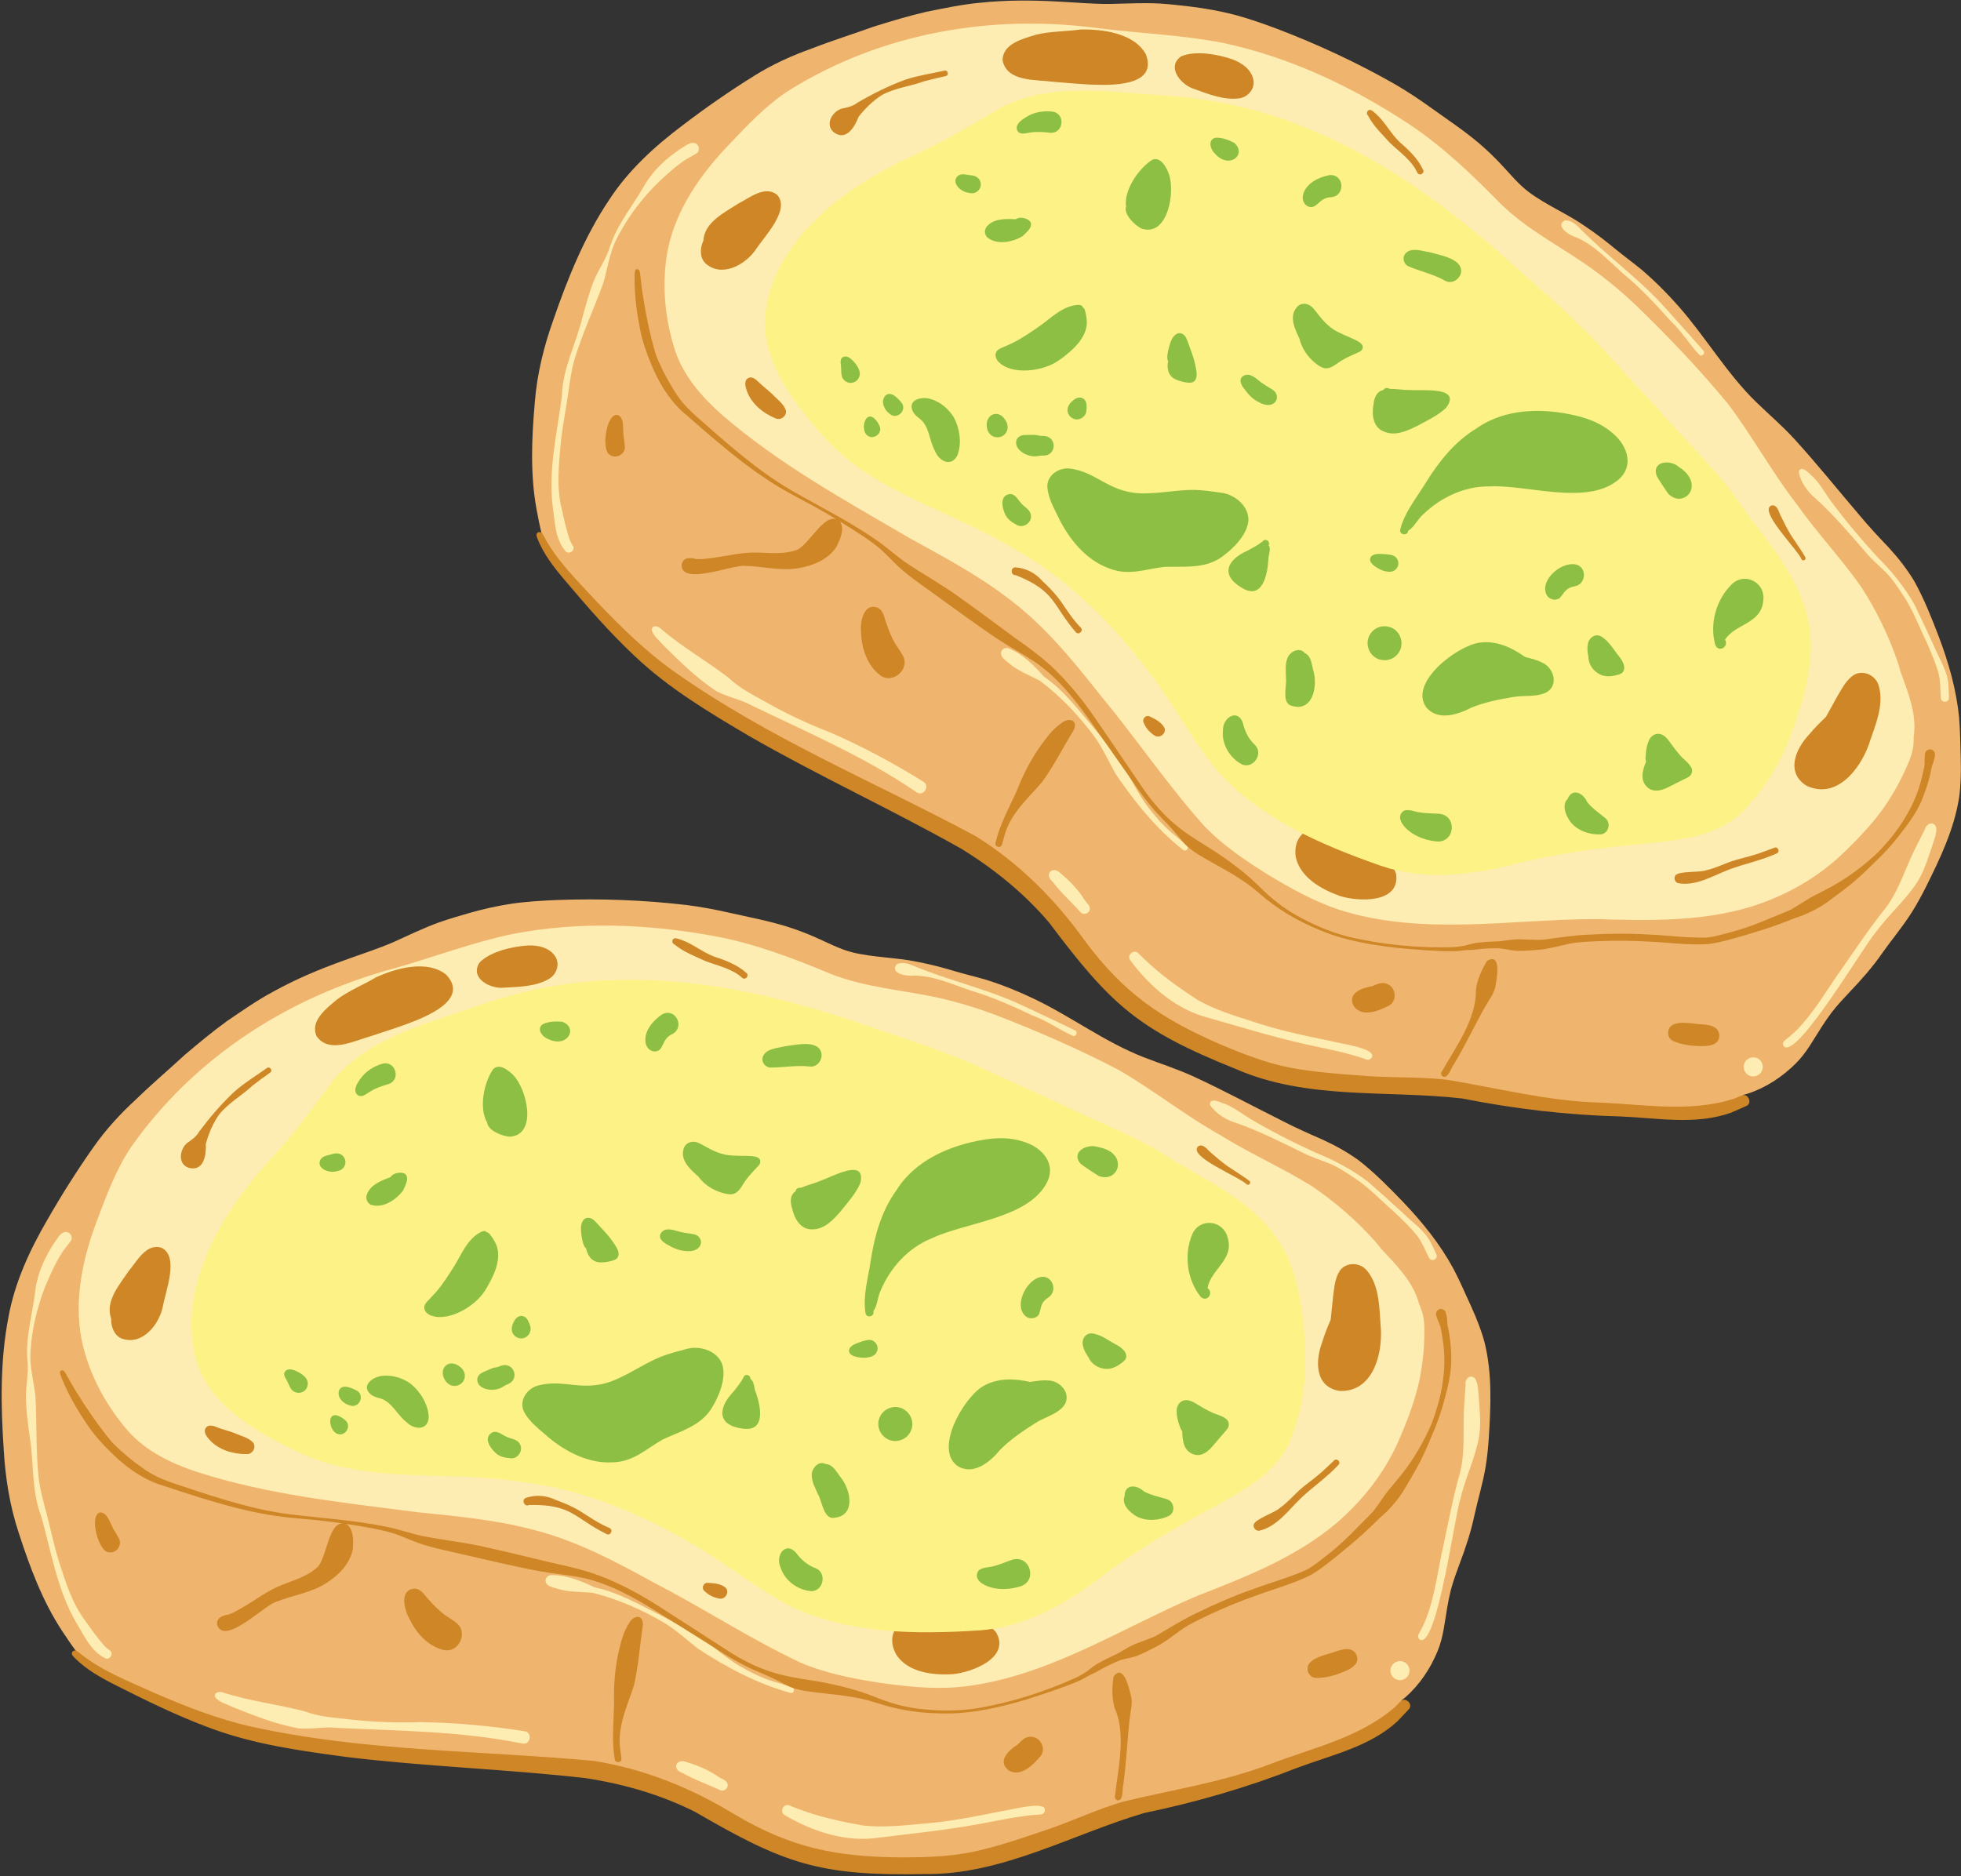
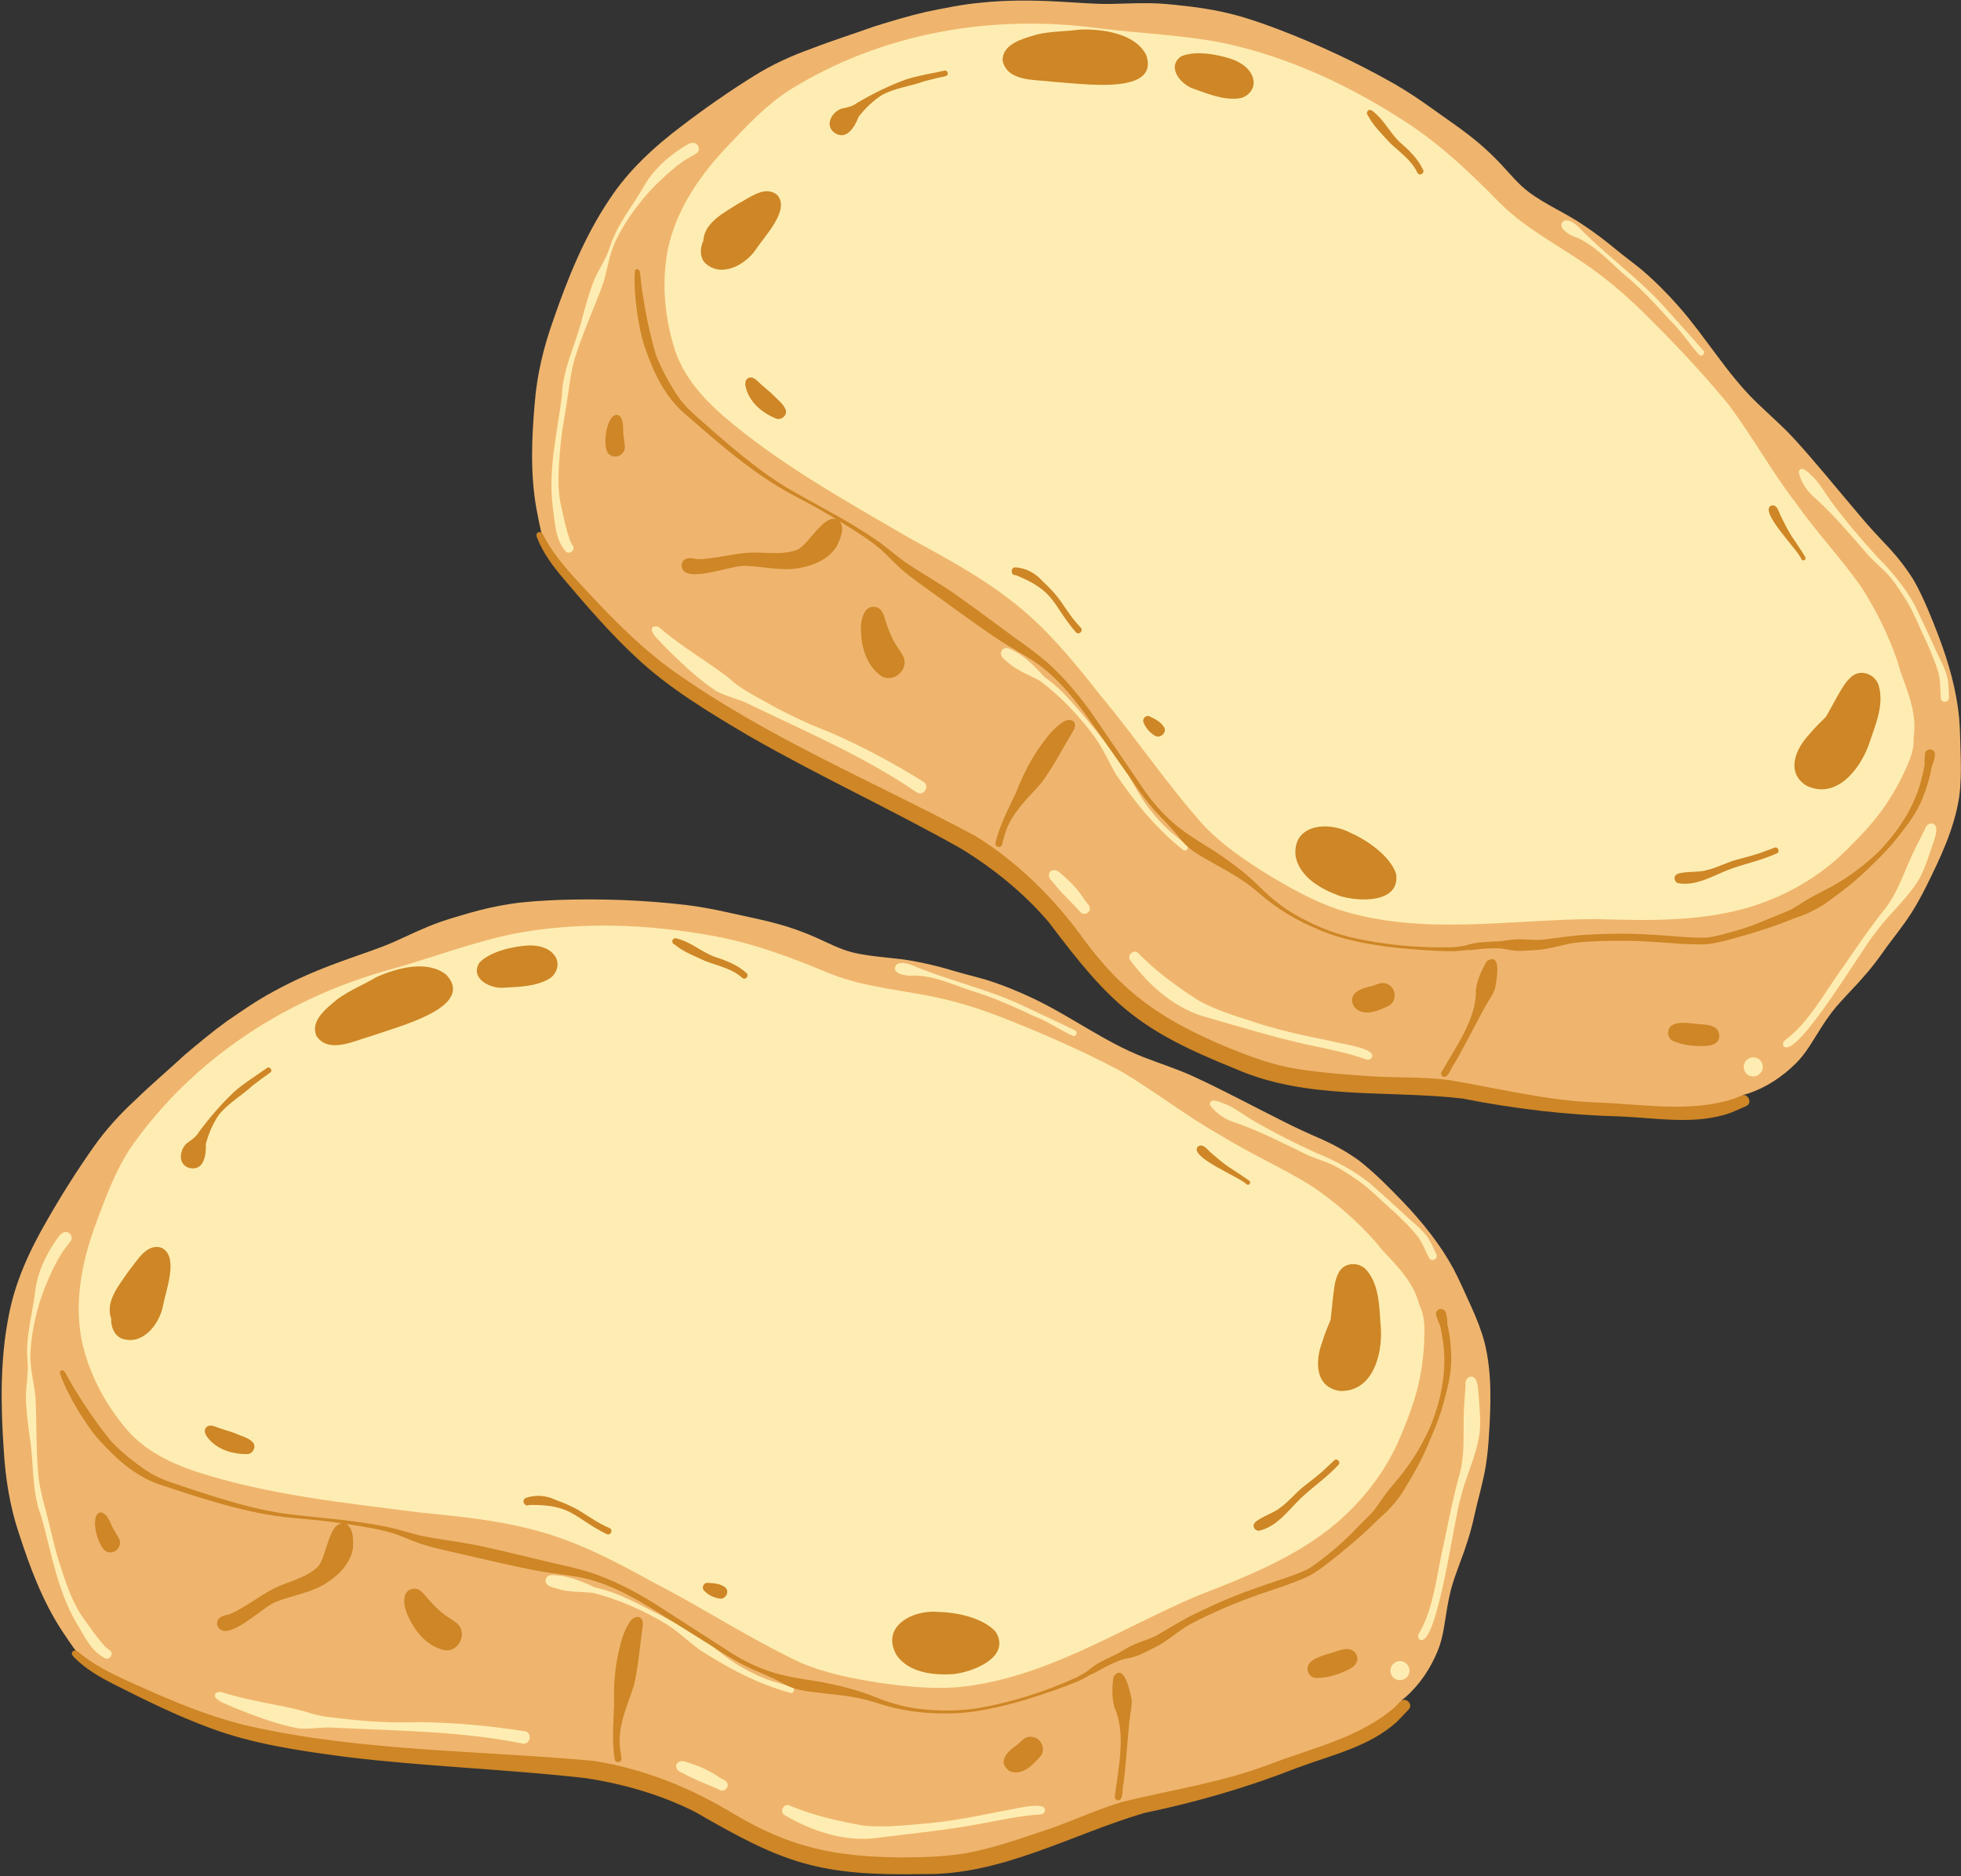
<svg xmlns="http://www.w3.org/2000/svg" height="617.1" preserveAspectRatio="xMidYMid meet" version="1.0" viewBox="35.3 45.9 644.9 617.1" width="644.9" zoomAndPan="magnify">
  <rect x="35.3" y="45.9" width="644.9" height="617.1" fill="#333333" stroke="none" />
  <g id="change1_1">
    <path d="M312.88,659.13c-7.3-0.82-14.58-2.18-21.5-4.7c-14.81-5.15-25.79-17.37-40.29-23.15 c-6.08-2.47-12.57-3.6-19.05-4.4c-31.4-3.33-63.26-1.89-94.39-7.72c-14.98-2.61-29.58-6.56-44-11.35c-3.31-1.03-6.6-2.11-9.9-3.19 c-0.12-0.63-0.51-1.2-1.12-1.51c-0.13-0.07-0.26-0.14-0.39-0.21c-0.47-0.29-0.93-0.59-1.42-0.85c-0.61-0.33-1.24-0.63-1.86-0.94 c-1.01-0.49-2.04-0.92-3.07-1.37c0.09,0.04,0.17,0.07,0.26,0.11c-1.16-0.51-2.32-1.04-3.48-1.54c-0.52-0.22-1.04-0.44-1.56-0.65 c-0.41-0.16-0.83-0.35-1.25-0.48c-0.1-0.05-0.2-0.1-0.3-0.15c-1.17-0.57-2.36-1.15-3.61-1.53c-4.02-3.86-7.19-8.6-10.26-13.21 c-6.46-9.86-10.58-20.97-14.2-32.13c-2.95-8.84-4.42-18.1-4.96-27.39c-0.98-14.55-1.23-29.3,1.56-43.68 c2.05-11.31,6.93-21.9,12.67-31.78c4.72-8.27,9.81-16.33,15.29-24.11c4.08-5.83,8.91-11.06,14.15-15.86 c5.09-4.96,10.53-9.54,15.74-14.37c4.57-3.87,9.18-7.72,14.04-11.24c4.96-3.37,9.88-6.84,15.19-9.67 c7.49-4.15,15.41-7.47,23.46-10.34c5.37-1.98,10.84-3.67,16.09-5.96c4.96-2.22,9.83-4.63,14.95-6.47c3.2-1.13,6.46-2.07,9.71-3.02 c4.73-1.36,9.55-2.44,14.42-3.16c4.98-0.71,10.01-0.98,15.03-1.2c14.08-0.5,28.21,0.02,42.2,1.66c4.78,0.6,9.51,1.5,14.21,2.56 c6.33,1.44,12.74,2.62,18.94,4.56c3.21,1.02,6.38,2.21,9.46,3.58c3.94,1.74,7.76,3.8,11.96,4.87c6.97,1.71,14.1,1.63,21.08,3.06 c4.3,0.81,8.54,1.91,12.73,3.17c3.39,1.01,6.83,1.8,10.22,2.8c5.46,1.72,10.79,3.88,15.95,6.37c12.18,5.85,23.1,14.11,35.73,19.05 c5.46,2.13,11.06,3.89,16.39,6.33c9.94,4.57,19.56,9.78,29.34,14.67c4.33,2.25,8.8,4.22,13.27,6.18c4.15,1.89,8.15,4.13,11.85,6.8 c5.28,4.11,9.99,8.92,14.62,13.73c6.33,6.64,12.15,13.86,16.53,21.95c2.16,4.1,3.96,8.39,5.91,12.59 c1.68,3.74,3.22,7.56,4.28,11.52c2.57,10.26,2.08,20.96,1.42,31.42c-0.21,3.13-0.51,6.24-1.01,9.34 c-0.92,5.64-2.55,10.77-3.74,16.27c-1.15,5.45-2.91,10.73-4.88,15.93c-1.05,2.84-2.11,5.68-2.87,8.62 c-0.47,1.88-0.86,3.78-1.18,5.69c-0.84,4.82-1.26,9.77-3.16,14.33c-2.36,5.75-5.92,11.11-10.62,15.21 c-5.26,4.48-11.4,7.66-17.74,10.31c-6.71,2.96-13.55,5.58-20.34,8.35c-9.01,3.63-17.94,7.46-26.9,11.18 c-6.97,2.97-14.22,5.3-21.67,6.69c-3.84,0.75-7.69,1.5-11.6,1.74c-0.43,0.03-0.86,0.06-1.28,0.09c-0.61,0.29-1.25,0.55-1.87,0.82 c-3.71,1.55-7.62,2.54-11.34,4.04c-3.37,1.4-6.29,2.76-9.54,4.22c-4.25,1.92-8.67,3.41-13.09,4.89c-6.6,2.21-13.46,3.9-20.45,4.04 c-0.53,0-1.06,0.01-1.59,0.01C330.97,660.56,321.9,660.05,312.88,659.13z M432.1,633.18c-1.17-0.27-1.95-1.44-1.7-2.62 c0.27-1.32,1.57-1.88,2.8-1.75c1.31-0.21,2.61-0.52,3.89-0.84c4.36-1.14,8.53-2.89,12.69-4.62c-0.03,0.01-0.06,0.03-0.1,0.04 c-0.02,0.01-0.05,0.02-0.24,0.1c8.2-3.15,16.52-6.97,24.5-10.49c6.34-2.53,12.48-5.21,17.76-9.43c2.01-1.34,5.1-0.69,4.46,2.25 c-0.94,3.51-5.99,6.16-8.87,8.13c-9.41,5.74-19.79,9.97-30.34,13.08C448.74,629.18,440.69,633.04,432.1,633.18z M567.74,407.95 c-9.71-0.16-19.42-0.12-29.13-0.18c-7.57,0.02-15.16-0.65-22.56-2.28c-3.83-0.8-7.67-1.62-11.36-2.92 c-0.4-0.14-0.81-0.28-1.21-0.42c-0.68,0.03-1.37,0.03-2.04,0.03c-4.02-0.01-8.01-0.63-12.02-0.69c-3.65-0.02-6.86,0.09-10.43,0.17 c-4.66,0.11-9.32-0.23-13.96-0.59c-6.94-0.54-13.92-1.65-20.41-4.24c-8.86-3.68-17.52-7.89-25.93-12.51 c-6.41-3.6-12.58-7.69-17.97-12.7c-11.64-10.52-16.98-26.05-28.09-37.02c-4.63-4.64-10.18-8.21-15.83-11.47 c-27.62-15.3-57.52-26.38-83.93-43.88c-12.78-8.24-24.69-17.56-36.1-27.59c-3.05-2.59-6.07-5.22-9.09-7.84 c-0.09-0.44-0.3-0.82-0.61-1.17c-0.33-0.38-0.65-0.76-0.98-1.14c-0.02-0.24-0.09-0.49-0.19-0.72c-0.36-0.8-1.08-1.49-1.67-2.13 c-0.42-0.44-0.84-0.88-1.26-1.32c-0.79-0.81-1.59-1.62-2.41-2.41c0,0,0,0,0,0c0.04,0.03,0.07,0.07,0.11,0.1 c-0.04-0.04-0.07-0.07-0.11-0.11c-0.85-1.02-1.69-2.04-2.54-3.05c-0.41-0.49-0.83-0.99-1.26-1.47c-0.21-0.24-0.43-0.47-0.64-0.71 c-2.25-5.16-3.34-10.83-4.38-16.33c-2.11-11.6-1.58-23.44-0.56-35.12c0.73-9.29,2.98-18.4,6.11-27.16 c4.76-13.79,10.28-27.46,18.45-39.62c6.3-9.62,14.91-17.47,24.05-24.34c7.57-5.78,15.4-11.22,23.48-16.25 c6.03-3.78,12.52-6.72,19.21-9.09c6.62-2.58,13.41-4.68,20.09-7.1c5.72-1.78,11.46-3.53,17.31-4.88 c5.88-1.17,11.76-2.45,17.75-2.99c8.51-0.9,17.1-0.88,25.64-0.39c5.71,0.27,11.42,0.84,17.14,0.78c5.43-0.11,10.86-0.43,16.28-0.13 c3.39,0.21,6.76,0.61,10.12,1c4.89,0.59,9.75,1.47,14.51,2.7c4.86,1.29,9.6,2.99,14.31,4.75c13.16,5.03,25.97,11.01,38.22,17.97 c4.17,2.41,8.18,5.08,12.09,7.89c5.27,3.79,10.71,7.38,15.67,11.57c2.56,2.19,5.02,4.52,7.32,6.98c2.95,3.14,5.67,6.53,9.12,9.14 c5.75,4.29,12.35,6.99,18.23,11.04c3.64,2.42,7.12,5.09,10.49,7.88c2.73,2.25,5.59,4.32,8.32,6.56c4.36,3.71,8.43,7.78,12.21,12.08 c8.94,10.13,15.78,21.99,25.48,31.46c4.2,4.09,8.67,7.89,12.63,12.22c7.37,8.08,14.21,16.62,21.31,24.94 c3.11,3.76,6.46,7.32,9.82,10.86c3.08,3.36,5.89,6.98,8.26,10.88c3.26,5.84,5.72,12.11,8.11,18.34c3.25,8.58,5.79,17.5,6.68,26.66 c0.39,4.62,0.38,9.27,0.54,13.9c0.09,4.1,0.02,8.22-0.54,12.28c-1.63,10.45-6.25,20.11-10.93,29.49c-1.41,2.8-2.9,5.55-4.57,8.21 c-3.04,4.84-6.55,8.93-9.78,13.53c-3.18,4.57-6.86,8.75-10.7,12.77c-2.07,2.21-4.16,4.41-6,6.82c-1.16,1.55-2.26,3.15-3.3,4.78 c-2.65,4.11-4.97,8.51-8.49,11.97c-4.41,4.37-9.78,7.93-15.71,9.87c-6.59,2.07-13.48,2.62-20.35,2.59 c-1.28,0.02-2.56,0.03-3.84,0.03C579.84,408.21,573.79,408.02,567.74,407.95z M220.92,235.38c-0.02-0.03-0.04-0.05-0.06-0.07 c0.03,0.03,0.05,0.06,0.08,0.1C220.93,235.39,220.92,235.38,220.92,235.38z M220.59,234.99 C220.59,234.99,220.59,234.99,220.59,234.99c0.01,0.01,0.02,0.02,0.03,0.03C220.61,235.01,220.6,235,220.59,234.99z M538.58,406.84 c-0.98-0.7-1.24-2.08-0.54-3.08c0.77-1.11,2.18-1.12,3.26-0.52c1.29,0.32,2.6,0.54,3.91,0.74c4.46,0.65,8.98,0.66,13.49,0.68 c-0.03,0-0.07,0-0.1,0c-0.03,0-0.05,0-0.26,0c8.78,0.3,17.93,0.01,26.65-0.12c6.83,0.14,13.52,0.06,20.04-1.77 c2.38-0.45,4.97,1.36,3.23,3.81c-2.23,2.87-7.92,3.34-11.34,4.04c-10.9,1.62-22.11,1.47-33.04,0.23 C555.46,409.65,546.54,410.06,538.58,406.84z" fill="#efb56e" />
  </g>
  <g id="change2_1">
    <path d="M486.93,529.56c-0.08,0.12-0.16,0.24-0.25,0.36C486.77,529.8,486.85,529.68,486.93,529.56z M488.87,526.55 c-0.06,0.1-0.13,0.21-0.19,0.31C488.75,526.76,488.81,526.66,488.87,526.55z M489.12,526.15c-0.08,0.13-0.16,0.26-0.24,0.39 C488.96,526.41,489.04,526.28,489.12,526.15z M489.91,524.8c-0.08,0.15-0.17,0.29-0.25,0.44c-0.08,0.13-0.16,0.27-0.24,0.4 c0.08-0.13,0.16-0.27,0.24-0.4C489.74,525.09,489.83,524.95,489.91,524.8z M490.66,523.47c0.14-0.26,0.28-0.52,0.42-0.79 C490.94,522.94,490.8,523.21,490.66,523.47z M491.83,521.21c-0.08,0.15-0.15,0.3-0.23,0.45c-0.07,0.14-0.14,0.28-0.22,0.42 c0.07-0.14,0.14-0.28,0.22-0.42C491.68,521.52,491.75,521.36,491.83,521.21z M490,465.19c0.05,0.11,0.11,0.22,0.16,0.33 C490.11,465.41,490.05,465.3,490,465.19z M490.38,465.98c0.06,0.13,0.13,0.26,0.19,0.4C490.51,466.25,490.44,466.11,490.38,465.98 c-0.06-0.12-0.11-0.24-0.17-0.36C490.27,465.74,490.32,465.86,490.38,465.98z M495.73,511.27c0.05-0.16,0.1-0.33,0.14-0.49 C495.83,510.94,495.78,511.11,495.73,511.27c-0.15,0.52-0.31,1.03-0.48,1.54C495.42,512.3,495.58,511.79,495.73,511.27z M496.03,510.24c-0.05,0.17-0.1,0.35-0.14,0.52C495.93,510.58,495.98,510.41,496.03,510.24z M491.66,468.78 c0.06,0.13,0.12,0.27,0.17,0.4C491.77,469.05,491.71,468.92,491.66,468.78z M496.3,509.19c-0.04,0.17-0.09,0.35-0.13,0.52 C496.21,509.54,496.26,509.37,496.3,509.19z M493.87,474.53c-0.05-0.14-0.09-0.28-0.14-0.42 C493.77,474.26,493.82,474.39,493.87,474.53z M500.65,482.49c-0.05-2.52-0.66-5.05-1.91-7.24c-1.13-1.72-2.44-3.3-3.81-4.82 c2.78,7.12,4.69,14.64,5.23,22.23C500.53,489.28,500.7,485.88,500.65,482.49z M502.65,476.45c1.05,2.73,1.15,5.68,1.07,8.57 c-0.08,4.92-0.61,9.83-1.6,14.66c-1.27,6.07-3.44,11.92-5.81,17.64c-0.1,0.22-0.19,0.43-0.29,0.65 c-4.52,11.23-12.21,21.23-21.4,29.06c-13.26,11.11-29.51,17.51-45.46,23.71c-25.98,11.02-50.51,27.54-79.28,30.12 c-8.57,0.64-17.17-0.3-25.64-1.52c-8.77-1.39-17.6-3.1-25.8-6.64c-16.5-7.78-31.86-17.87-48.06-26.23 c-12.81-7.06-25.87-13.99-40.17-17.53c-12.34-3.24-25.07-4.35-37.72-5.67c-24.43-3.15-49.22-5.7-72.74-13.34 c-8.29-2.78-16.45-6.73-22.34-13.36c-7.37-8.49-12.96-18.91-15.26-29.94c-2.59-13.33,0.35-26.85,5.09-39.36 c3.13-8.33,6.25-16.81,11.27-24.22c20.76-29.46,51.78-49.29,86.36-58.62c13.04-3.7,25.78-8.57,39.06-11.34 c21.81-4.21,44.55-3.29,66.33,0.72c13.13,2.42,25.7,7.19,37.94,12.3c11.54,4.65,24.07,5.37,36.11,8.07 c6.22,1.41,12.32,3.28,18.3,5.51c13.85,5.35,27.56,11.3,40.71,18.2c11.48,6.69,21.91,15.01,33.52,21.51 c9.85,6.12,20.35,10.67,30.14,16.81c7.44,5.09,14.34,11.06,20.35,17.78c3.85,4.4,6.99,9.33,9.88,14.39 c0.7,0.82,1.37,1.65,2.04,2.48C500.66,472.54,501.96,474.35,502.65,476.45z M496.27,497.18c-0.3-0.72-0.08-1.49,0.45-1.98 c1-4.6-0.38-9.37-1.42-13.86c-1.11-4.46-2.79-8.95-5.97-12.35c-2.58-2.64,1.26-6.54,3.94-4.01c1.76,1.63,3.42,3.36,4.39,5.59 c0-0.01-0.01-0.01-0.01-0.02c-0.01-0.02-0.02-0.05-0.04-0.07c2.85,5.5,4.03,11.79,4.07,17.95c-0.19,2.94-0.25,8.1-3.12,9.68 C497.71,498.5,496.63,498.04,496.27,497.18z M491.85,517.61c-0.73,0.01-1.35-0.69-1.23-1.42c0.2-0.83,1.1-1.22,1.33-2.07 c1.24-2.66,2.38-5.37,3.35-8.14c2.11-6.79,3.3-13.94,4-20.98c1-10.32-5.6-18.48-12.42-25.39c-2.28-2.46-4.2-5.26-6.81-7.42 c-1.17-0.99-2.35-1.96-3.5-2.98c-0.93-0.56-1.84-1.56-1.18-2.68c1.35-2,3.59,0.29,4.99,1.12c2.51,1.85,4.85,3.91,6.77,6.38 c7.66,8.76,16.26,15.25,15.52,28.24c-0.19,3.11-0.85,6.16-1.42,9.21c-1.15,7.15-2.7,14.31-5.76,20.92 C494.56,514.19,494,517.07,491.85,517.61z M629.44,332.77c-0.12,0.08-0.24,0.16-0.37,0.23 C629.2,332.92,629.32,332.85,629.44,332.77z M632.4,330.76c-0.1,0.07-0.2,0.14-0.3,0.21C632.2,330.9,632.3,330.83,632.4,330.76z M632.78,330.48c-0.12,0.09-0.25,0.18-0.37,0.27C632.54,330.66,632.66,330.57,632.78,330.48z M634.04,329.55 c-0.14,0.1-0.27,0.21-0.41,0.31c-0.12,0.09-0.25,0.19-0.37,0.28c0.13-0.09,0.25-0.19,0.37-0.28 C633.77,329.75,633.91,329.65,634.04,329.55z M635.25,328.61c0.23-0.19,0.46-0.37,0.69-0.56 C635.71,328.24,635.48,328.42,635.25,328.61z M637.2,326.99c-0.13,0.11-0.26,0.22-0.39,0.33c-0.12,0.1-0.24,0.21-0.36,0.31 c0.12-0.1,0.24-0.2,0.36-0.31C636.95,327.21,637.08,327.1,637.2,326.99z M657.34,274.68c0.01,0.12,0.01,0.25,0.02,0.37 C657.35,274.93,657.35,274.8,657.34,274.68z M657.39,275.56c0.01,0.15,0.01,0.29,0.02,0.44 C657.4,275.85,657.39,275.7,657.39,275.56c-0.01-0.13-0.01-0.26-0.02-0.4C657.37,275.29,657.38,275.42,657.39,275.56z M644.67,319.35c0.11-0.13,0.22-0.26,0.32-0.4C644.89,319.09,644.78,319.22,644.67,319.35c-0.34,0.42-0.69,0.83-1.04,1.24 C643.99,320.18,644.33,319.77,644.67,319.35z M645.35,318.51c-0.11,0.14-0.22,0.28-0.34,0.42 C645.12,318.8,645.24,318.66,645.35,318.51z M657.47,278.63c0,0.15,0,0.29,0,0.44C657.47,278.93,657.47,278.78,657.47,278.63z M646,317.66c-0.11,0.14-0.22,0.29-0.33,0.43C645.79,317.95,645.9,317.8,646,317.66z M657.26,284.79c0.01-0.15,0.02-0.29,0.03-0.44 C657.29,284.5,657.28,284.64,657.26,284.79z M660.42,294.76c0.93-2.34,1.36-4.91,1.06-7.42c-0.37-2.02-0.96-3.99-1.63-5.93 c-0.21,7.64-1.38,15.31-3.84,22.51C657.66,300.97,659.14,297.9,660.42,294.76z M664.61,289.98c-0.09,2.92-1.15,5.68-2.35,8.31 c-1.99,4.5-4.39,8.82-7.18,12.88c-3.54,5.1-7.82,9.64-12.22,13.99c-0.17,0.16-0.35,0.32-0.52,0.48 c-8.54,8.58-19.51,14.8-31.02,18.43c-16.54,5.07-34,4.63-51.1,4.13c-28.22,0.03-57.25,5.69-84.75-3.14 c-8.14-2.75-15.69-6.97-23.03-11.39c-7.54-4.69-15.01-9.72-21.17-16.16c-12.16-13.59-22.38-28.87-34.05-42.87 c-9.05-11.5-18.38-22.96-30.17-31.79c-10.1-7.79-21.39-13.77-32.53-19.91c-21.27-12.42-43.11-24.42-61.8-40.62 c-6.55-5.79-12.53-12.61-15.37-21.01c-3.48-10.69-4.57-22.46-2.39-33.52c2.81-13.29,10.78-24.59,20.02-34.26 c6.12-6.46,12.31-13.05,19.82-17.92c30.59-19.05,66.89-25.22,102.37-20.35c13.45,1.67,27.08,2.14,40.39,4.77 c21.73,4.62,42.32,14.32,60.81,26.5c11.15,7.34,20.87,16.63,30.15,26.11c8.82,8.78,20.08,14.32,30.11,21.5 c5.18,3.72,10.07,7.82,14.71,12.2c10.67,10.33,20.98,21.14,30.41,32.62c7.97,10.63,14.34,22.36,22.49,32.86 c6.69,9.47,14.59,17.75,21.21,27.22c4.87,7.59,8.9,15.77,11.82,24.3c1.83,5.55,2.8,11.31,3.49,17.1c0.32,1.02,0.62,2.05,0.92,3.08 C664.3,285.6,664.79,287.77,664.61,289.98z M650.66,306.58c0-0.78,0.5-1.41,1.19-1.65c2.71-3.85,3.3-8.78,4.09-13.31 c0.71-4.54,0.92-9.33-0.69-13.7c-1.35-3.44,3.71-5.53,5.19-2.16c0.98,2.19,1.84,4.42,1.87,6.86c0-0.01,0-0.01,0-0.02 c0-0.03,0-0.05-0.01-0.08c0.49,6.18-0.88,12.42-3.24,18.12c-1.32,2.63-3.39,7.36-6.65,7.7 C651.47,308.36,650.65,307.52,650.66,306.58z M638.62,323.68c-0.68-0.28-0.97-1.16-0.58-1.79c0.51-0.69,1.49-0.7,2.04-1.39 c2.18-1.97,4.28-4.02,6.26-6.2c4.59-5.43,8.46-11.55,11.86-17.76c4.95-9.12,2.04-19.2-1.55-28.22c-1.14-3.16-1.82-6.49-3.38-9.48 c-0.69-1.37-1.4-2.72-2.06-4.11c-0.64-0.88-1.09-2.16-0.04-2.93c2.02-1.31,3.2,1.66,4.16,2.98c1.59,2.68,2.94,5.49,3.75,8.51 c3.64,11.06,9.03,20.38,3.3,32.05c-1.38,2.79-3.19,5.34-4.89,7.93c-3.84,6.14-8.06,12.13-13.45,17.02 C642.46,321.58,640.82,324.02,638.62,323.68z M69.63,591.17c-4.61-2.43-6.61-7.29-9.22-11.52c-6.24-10.69-8.2-23.04-11.48-34.8 c-3.38-8.57-2.4-17.82-3.91-26.74c-0.57-4.27-1.16-8.56-1.21-12.87c0.05-3.98,0.97-7.89,0.51-11.89 c-0.67-7.9,1.78-15.58,2.64-23.36c0.78-5.58,3.21-10.8,6.3-15.47c0.99-1.25,1.8-3.17,3.53-3.42c1.38-0.1,2.49,1.38,1.97,2.68 c-1.13,1.65-2.53,3.13-3.53,4.9c-2.07,3.35-3.63,6.97-5.15,10.6c-2.61,6.75-4.33,14-4.76,21.23c-0.3,5.03,1.11,9.84,1.65,14.78 c0.45,8.82,0.11,17.69,1.02,26.49c0.42,3.84,1.47,7.56,2.45,11.29c1.45,5.5,2.56,10.9,4.2,16.31c2.22,6.78,4.3,13.75,8.63,19.53 c2.06,2.87,4.08,5.78,6.44,8.42c0.5,0.51,1.06,0.95,1.65,1.35C72.99,589.76,71.24,592.34,69.63,591.17z M272.05,634.67 c-4.03-1.93-8.29-3.32-12.19-5.57c-3.83-1.18-2.22-5.15,1.38-3.57c3.73,1.13,7.32,2.66,10.51,4.91c0.93,0.65,2.35,0.9,2.78,2.07 C275.06,633.94,273.39,635.4,272.05,634.67z M324.41,650.31c-10.89,1.66-21.81-1.97-31.12-7.43c-1.68-1.1-0.35-3.87,1.57-3.18 c0.8,0.42,1.66,0.68,2.51,1.01c6.91,2.69,14.22,4.28,21.5,5.6c6.29,0.72,12.61,0.12,18.88-0.48c9.09-0.63,18.02-2.39,26.93-4.21 c2.34-0.19,14.25-3.6,14.26-0.44c0.05,0.77-0.55,1.46-1.32,1.5c-6.85,0.4-13.5,1.9-20.22,3.15 C346.48,647.83,335.43,648.95,324.41,650.31z M502.42,585.3c-0.63-0.3-0.98-1.15-0.62-1.79c0.88-1.58,1.69-3.22,2.38-4.89 c3.17-8.1,4.01-16.82,5.99-25.23c1.63-7.76,3.12-15.56,5.31-23.19c1.37-5.45,1.09-11.11,1.16-16.68 c-0.01-4.04,0.35-8.07,0.64-12.09c-0.37-2.01,1.65-3.82,3.24-1.96c1,1.93,0.87,4.23,1.12,6.34c0.29,4.23,0.78,8.51,0.05,12.72 c-1.24,7-4.5,13.42-6.11,20.32C513.61,544.72,508.07,587.04,502.42,585.3z M492.57,595.66c-0.15-1.73,1.16-3.22,2.86-3.4 c1.7-0.17,3.25,1.18,3.4,2.86c0.15,1.73-1.16,3.22-2.86,3.4C494.26,598.69,492.71,597.34,492.57,595.66z M207.1,619.36 c-20.2-4.08-40.78-4.16-61.27-5.17c-4.12-0.4-8.23,0.56-12.33,0.2c-7.55-1.38-14.8-4.26-21.9-7.1c-1.84-0.95-4.18-1.46-5.5-3.12 c-0.64-1.64,1.4-2.09,2.59-1.56c8.8,2.84,18.02,3.86,26.93,6.22c4.39,1.68,9.1,1.98,13.73,2.5c8.06,0.98,16.18,1.25,24.3,1.01 c11.46,0.15,22.96,1.22,34.28,3.01C210.49,615.82,209.72,619.93,207.1,619.36z M295.23,602.7c-10.88-2.98-20.87-8.33-30.28-14.45 c-3.62-2.84-7-5.97-10.92-8.41c-7.4-4.4-15.43-7.95-23.79-10.04c-4.04-0.4-8.04-0.15-11.95-1.43c-1.23-0.41-2.83-0.61-3.44-1.91 c-0.51-1.14,0.43-2.42,1.64-2.48c5.12-0.09,9.87,1.92,14.41,4.04c7.81,1.63,14.72,5.7,21.78,9.23c4.39,2.25,8.67,4.7,12.97,7.13 c4.83,3.53,9.24,7.66,14.58,10.45c2.87,1.58,5.83,3.01,8.96,3.99c2.16,0.68,4.33,1.32,6.5,1.98 C296.91,601.08,296.48,603.04,295.23,602.7z M388.02,386.56c-4.44-2.02-8.41-4.92-13.02-6.6c-6.56-3.08-13.14-6.07-20.1-8.14 c-6.27-2.09-12.48-5.04-19.2-5.06c-2.08,0.38-7.98-0.68-5.5-3.69c2.49-1.18,5.26,0.46,7.6,1.35c2.9,1.07,5.75,2.19,8.69,3.11 c7.56,2.53,15.26,4.79,22.58,7.96c4.54,2.03,9,4.24,13.52,6.32c2.09,0.98,4.16,2.01,6.25,3 C389.95,385.33,389.15,387.1,388.02,386.56z M505.24,459.58c-1.21-2.35-2.13-4.85-3.7-6.98c-2.23-2.87-4.91-5.36-7.52-7.89 c-4.52-3.91-8.59-8.38-13.67-11.59c-2.36-1.57-4.75-3.18-7.34-4.32c-2.94-1.26-6.03-2.12-8.89-3.56 c-7.31-3.6-14.58-7.29-22.28-9.99c-3.34-0.96-6.64-3.05-8.62-5.91c-0.27-2.34,2.69-1.25,3.91-0.72c3.51,1.12,6.35,3.46,9.45,5.35 c6.92,4.09,14.1,7.74,21.42,11.07c6.17,2.5,12.1,5.61,17.36,9.71c3.83,3.32,7.58,6.73,11.32,10.15c2.8,2.78,6.16,5.05,8.38,8.37 c1.02,1.66,1.79,3.45,2.61,5.2C508.37,460.02,505.98,461.17,505.24,459.58z M221.1,226.97c-3.3-4.04-3.25-9.29-4-14.2 c-1.58-12.28,1.42-24.42,2.98-36.52c0.22-9.21,4.73-17.35,6.82-26.15c1.14-4.15,2.26-8.33,3.9-12.33c1.59-3.64,3.97-6.89,5.1-10.75 c2.46-7.54,7.71-13.65,11.53-20.49c2.89-4.83,7.16-8.7,11.82-11.79c1.4-0.77,2.89-2.22,4.58-1.77c1.31,0.44,1.75,2.24,0.77,3.23 c-1.69,1.08-3.55,1.9-5.16,3.14c-3.21,2.28-6.06,5.01-8.87,7.76c-5.04,5.2-9.44,11.2-12.65,17.7c-2.23,4.52-2.81,9.5-4.23,14.26 c-3.02,8.3-6.79,16.34-9.38,24.8c-1.11,3.7-1.6,7.53-2.14,11.35c-0.81,5.63-1.89,11.03-2.49,16.66c-0.6,7.11-1.4,14.33,0.34,21.35 c0.78,3.45,1.51,6.92,2.66,10.26c0.27,0.66,0.61,1.29,0.99,1.89C224.75,226.98,222.13,228.67,221.1,226.97z M390.59,345.88 c-2.96-3.35-6.34-6.29-9.06-9.88c-3.06-2.58-0.04-5.61,2.66-2.76c3,2.5,5.71,5.3,7.77,8.62c0.61,0.97,1.81,1.75,1.75,2.99 C393.65,346.37,391.54,347.07,390.59,345.88z M432.73,380.67c-10.68-2.72-19.32-10.31-25.77-18.97c-1.12-1.67,1.18-3.7,2.68-2.32 c0.57,0.7,1.27,1.28,1.92,1.91c5.32,5.17,11.43,9.48,17.62,13.53c5.51,3.11,11.57,5.02,17.58,6.92c8.62,2.95,17.53,4.82,26.44,6.62 c2.23,0.74,14.53,2.23,13.31,5.15c-0.25,0.73-1.08,1.13-1.8,0.87c-6.46-2.3-13.17-3.5-19.85-4.97 C454.02,386.99,443.4,383.72,432.73,380.67z M622,390.14c-0.46-0.52-0.45-1.44,0.12-1.89c1.42-1.12,2.81-2.31,4.1-3.57 c6.07-6.22,10.25-13.93,15.34-20.91c4.52-6.51,8.93-13.12,13.92-19.29c3.39-4.48,5.33-9.81,7.56-14.91 c1.56-3.73,3.47-7.29,5.3-10.89c0.45-2,3.01-2.87,3.74-0.54c0.17,2.17-0.84,4.24-1.44,6.28c-1.38,4.01-2.6,8.15-4.91,11.74 c-3.87,5.96-9.37,10.61-13.54,16.34C648.11,357.13,626.53,393.95,622,390.14z M608.89,395.84c0.54-1.65,2.32-2.52,3.96-2.01 c1.64,0.5,2.54,2.35,2.01,3.96c-0.54,1.65-2.32,2.52-3.96,2.01C609.27,399.3,608.36,397.45,608.89,395.84z M336.74,306.48 c-17.01-11.63-35.94-19.72-54.41-28.63c-3.64-1.98-7.8-2.69-11.44-4.62c-6.42-4.21-11.97-9.69-17.41-15.08 c-1.32-1.59-3.28-2.97-3.85-5.02c0.05-1.76,2.11-1.38,3-0.43c7,6.04,15.1,10.58,22.38,16.21c3.38,3.26,7.61,5.37,11.67,7.65 c7.04,4.04,14.42,7.45,21.98,10.39c10.5,4.6,20.67,10.06,30.4,16.12C341.23,304.54,338.93,308.02,336.74,306.48z M424.4,325.47 c-8.86-6.99-15.98-15.81-22.26-25.1c-2.23-4.02-4.12-8.23-6.78-12c-5.11-6.94-11.12-13.33-18-18.51 c-3.57-1.94-7.35-3.27-10.45-5.97c-0.97-0.86-2.37-1.67-2.43-3.1c-0.03-1.25,1.34-2.06,2.48-1.65c4.75,1.91,8.34,5.61,11.7,9.34 c6.56,4.54,11.34,10.98,16.47,16.99c3.17,3.78,6.16,7.71,9.17,11.61c3.08,5.13,5.53,10.65,9.36,15.31c2.02,2.57,4.19,5.05,6.7,7.16 c1.72,1.47,3.48,2.91,5.22,4.35C426.57,324.63,425.41,326.26,424.4,325.47z M594.05,162.53c-3.3-3.59-5.83-7.8-9.42-11.15 c-4.84-5.39-9.73-10.71-15.34-15.32c-4.96-4.36-9.53-9.5-15.71-12.14c-2.06-0.46-7.09-3.74-3.63-5.54 c2.75-0.12,4.67,2.47,6.47,4.21c2.25,2.12,4.44,4.25,6.79,6.25c5.98,5.28,12.19,10.35,17.7,16.13c3.39,3.64,6.64,7.41,9.99,11.08 c1.55,1.72,3.05,3.48,4.59,5.2C596.3,162.15,594.88,163.48,594.05,162.53z M673.57,275.45c-0.2-2.64-0.07-5.3-0.69-7.87 c-0.94-3.51-2.44-6.85-3.85-10.19c-2.64-5.36-4.64-11.06-8.07-16c-1.56-2.36-3.14-4.78-5.08-6.84c-2.22-2.3-4.73-4.3-6.8-6.75 c-5.33-6.16-10.59-12.39-16.63-17.88c-2.7-2.19-4.93-5.39-5.63-8.79c0.66-2.26,2.96-0.11,3.88,0.86c2.8,2.4,4.5,5.66,6.62,8.61 c4.78,6.46,9.97,12.62,15.41,18.54c4.71,4.7,8.96,9.88,12.21,15.71c2.23,4.55,4.36,9.15,6.47,13.76c1.5,3.65,3.71,7.05,4.46,10.97 c0.29,1.92,0.3,3.87,0.37,5.81C676.27,277.07,673.62,277.2,673.57,275.45z" fill="#feedb2" />
  </g>
  <g id="change3_1">
    <path d="M339.12,662.31c-34.46,0.65-45.87-3.41-75.15-20.41c-11.29-5.71-23.61-9.24-36.09-11.15 c-26.15-2.98-52.52-3.77-78.65-6.96c-15.2-2.03-30.57-4.16-44.99-9.58c-10.74-3.96-21.01-9.04-31.21-14.19 c-4.74-2.4-9.47-5.06-13.23-8.88c-0.29-0.29-0.62-0.61-0.78-0.99c-0.3-0.68,0.21-1.39,0.94-1.37c0.42,0.01,0.78,0.26,1.11,0.49 c7.35,6.15,16.44,9.53,25.05,13.47c10.3,4.47,20.83,8.61,31.82,11.06c37.08,8.2,75.1,7.81,112.7,11.29 c16.34,2.58,31.92,8.86,46,17.45c19.03,11.29,33.76,14.15,55.67,14.29c7.52-0.05,15.1-0.26,22.5-1.74c9.07-1.89,17.83-5.05,26.6-8 c7.72-2.78,15.2-6.23,23.08-8.56c16.32-3.98,33.01-6.42,48.78-12.49c13.92-5.31,29.27-8.65,40.76-18.65 c0.6-0.58,1.17-1.18,1.73-1.79c1.51-1.8,4.55,0.75,2.79,2.56c-1.22,1.33-2.47,2.62-3.72,3.92c-9.12,8.41-21.78,11.08-33.1,15.35 c-16.26,6.39-33.01,11.24-50.11,14.78C387.61,649.29,364.82,662.68,339.12,662.31z M367.13,628.3c-4.07-3.06-0.18-6.66,2.81-8.58 c1.24-1.2,2.5-2.74,4.42-2.57c2.99,0,5,3.69,3.3,6.17C375.24,626.23,371.2,630.46,367.13,628.3z M106.76,580.49 c-0.52-2.46,1.74-3.24,3.71-3.54c1.54-0.5,2.92-1.36,4.31-2.15c4.61-2.65,8.83-6.02,13.88-7.84c3.83-1.49,7.98-2.75,11.04-5.61 c3.27-3.05,3.62-16.71,9.7-14.06c2.27,1.78,2.09,5.29,1.97,7.92c-0.8,4.9-4.71,8.82-8.75,11.39c-5.02,3.22-11.02,3.97-16.46,6.14 C122.07,573.97,109.34,587.14,106.76,580.49z M181.21,588.6c-5.33-1.25-9.25-5.84-11.45-10.65c-1.65-2.97-3.05-9.35,1.98-9.52 c2.17,0.14,3.24,2.28,4.61,3.67c1.59,1.77,3.25,3.49,5.16,4.92c1.28,0.93,2.71,1.66,3.92,2.7 C189.4,582.85,186.15,589.73,181.21,588.6z M71.03,556.45c-3.36-0.08-6.65-12.57-2.67-13.11c2.59,0.16,3.33,4.4,4.7,6.23 c0.44,0.78,0.91,1.54,1.33,2.33C75.65,554.11,73.51,557,71.03,556.45z M468.03,597.8c-2.47-0.16-3.63-3.29-1.91-5.06 c1.46-1.53,3.61-2.08,5.54-2.75c3-0.57,7.54-3.51,9.63,0c1.47,2.93-1.41,4.67-3.75,5.64C474.57,596.92,471.29,597.88,468.03,597.8z M441.6,397.46c-31.99-12.83-40.92-21.01-61.26-48.07c-8.17-9.65-18.15-17.71-28.89-24.32c-22.92-12.93-46.9-23.93-69.73-37.05 c-13.21-7.79-26.53-15.74-37.71-26.35c-8.35-7.83-15.83-16.51-23.22-25.23c-3.43-4.06-6.75-8.35-8.72-13.33 c-0.15-0.38-0.33-0.8-0.34-1.22c-0.01-0.74,0.74-1.2,1.4-0.9c0.38,0.17,0.62,0.54,0.83,0.89c4.37,8.52,11.43,15.18,17.83,22.17 c7.75,8.13,15.83,16.05,25,22.58c30.95,22,66.13,36.44,99.4,54.3c14.05,8.74,25.94,20.59,35.57,33.99 c13.13,17.81,25.58,26.19,45.7,34.85c6.95,2.88,14.01,5.64,21.4,7.16c9.09,1.79,18.39,2.3,27.61,3c8.19,0.45,16.42,0.18,24.59,1.11 c16.58,2.69,32.9,6.95,49.79,7.5c14.89,0.53,30.33,3.43,44.81-1.3c0.77-0.3,1.54-0.63,2.29-0.97c2.09-1.07,3.9,2.47,1.57,3.44 c-1.64,0.75-3.3,1.46-4.95,2.16c-11.68,4.2-24.38,1.72-36.46,1.24c-17.46-0.45-34.78-2.5-51.91-5.9 C491.33,404.36,465.13,407.81,441.6,397.46z M480.64,377.05c-2.56-4.41,2.43-6.21,5.92-6.8c1.61-0.63,3.37-1.55,5.07-0.65 c2.76,1.16,3.16,5.35,0.63,6.97C488.92,378.3,483.55,380.62,480.64,377.05z M259.46,231.59c0.48-2.47,2.87-2.3,4.8-1.81 c1.61,0.14,3.22-0.12,4.81-0.3c5.28-0.64,10.47-2.1,15.84-1.82c4.11,0.12,8.42,0.57,12.36-0.86c4.2-1.54,9.84-13.98,14.41-9.17 c1.4,2.53-0.14,5.69-1.27,8.06c-2.65,4.2-7.77,6.29-12.5,7.09c-5.88,1.01-11.69-0.63-17.56-0.75 C276.1,231.56,259.25,238.73,259.46,231.59z M324.87,268.07c-4.42-3.23-6.24-8.99-6.4-14.27c-0.36-3.38,0.84-9.8,5.53-7.99 c1.95,0.97,2.09,3.36,2.81,5.18c0.77,2.25,1.63,4.48,2.83,6.54c0.82,1.36,1.85,2.58,2.56,4.01 C334.66,265.96,328.98,271.02,324.87,268.07z M235.92,195.53c-3.06-1.39-1.23-14.17,2.65-13.11c2.32,1.16,1.35,5.35,1.9,7.57 c0.1,0.89,0.23,1.77,0.32,2.66C241.08,195.18,237.99,197.01,235.92,195.53z M585.45,388.26c-2.21-1.11-2.06-4.45,0.21-5.4 c1.94-0.84,4.13-0.51,6.18-0.37c2.98,0.64,8.31-0.3,8.87,3.75c0.21,3.27-3.11,3.75-5.65,3.73 C591.82,389.99,588.42,389.6,585.45,388.26z M346.28,609.47c-7.61,0.07-15.23-0.99-22.46-3.4c-1.07-0.34-2.15-0.66-3.23-0.96 c-6.65-1.74-13.57-1.99-20.34-3.01c-2.33-0.37-4.64-0.98-6.71-2.13c-2.87-1.57-5.84-2.91-8.85-4.18c-5.5-2.24-10.53-5.4-15.5-8.61 c-5.7-3.55-11.35-7.16-17.07-10.67c-8.16-5.11-16.75-10.04-26.31-11.87c-4.28-0.76-8.62-1.16-12.9-1.93 c-4.43-0.79-8.81-1.79-13.21-2.75c-4.47-1-8.92-2.07-13.39-3.08c-4.45-1.02-8.95-1.9-13.26-3.42c-2.68-0.94-5.24-2.16-7.93-3.08 c-2.31-0.74-4.66-1.27-7.03-1.74c-6.16-1.13-12.35-2.09-18.58-2.74c-4.51-0.44-9.02-0.75-13.51-1.4c-13.26-1.95-26-6.33-38.7-10.48 c-5.88-2.13-11-5.94-15.41-10.31c-2.93-2.86-5.68-5.9-7.96-9.31c-2.84-4.18-5.42-8.57-7.49-13.19c-0.52-1.23-1.12-2.45-1.44-3.75 c0,0,0,0,0,0c-0.02-0.16,0-0.33,0.09-0.48c0.21-0.37,0.66-0.46,1.02-0.28c0.26,0.13,0.44,0.38,0.6,0.62 c1.12,1.88,2.12,3.84,3.27,5.71c3.66,5.94,7.61,11.73,12.04,17.13c3.32,3.44,7.09,6.44,11,9.18c1.21,0.8,2.46,1.54,3.76,2.18 c2.13,1.04,4.41,1.85,6.64,2.6c4.97,1.65,9.93,3.32,14.95,4.82c7.27,2.2,14.66,4.08,22.21,5.03c10.53,1.27,21.16,1.93,31.57,4.06 c4.09,0.78,8.02,2.21,12.09,3.09c7.26,1.43,14.65,2.16,21.86,3.91c6.66,1.44,13.27,3.14,19.9,4.7c6.37,1.42,12.8,2.79,18.82,5.38 c5.96,2.48,11.66,5.58,17.08,9.08c7.31,4.71,14.65,9.38,21.94,14.13c5.77,3.88,12.13,6.96,18.92,8.56 c4.01,0.97,8.11,1.48,12.17,2.18c6.2,1.15,12.36,2.66,18.21,5.02c4.59,1.88,9.37,3.26,14.3,3.86c6.35,0.76,12.83,0.81,19.17-0.15 c11.32-1.93,22.33-5.44,32.75-10.17c1.22-0.63,2.4-1.31,3.54-2.07c1.18-0.97,2.38-1.93,3.74-2.66c2.07-1.19,4.26-2.15,6.41-3.2 c2.11-1.26,4.18-2.6,6.52-3.41c1.96-0.78,3.97-1.43,5.88-2.33c4.42-2.53,8.71-5.31,13.33-7.48c6.05-2.97,12.24-5.66,18.6-7.88 c5.86-2.19,11.94-3.8,17.64-6.39c2.5-1.37,4.69-3.23,6.94-4.97c3.59-2.79,6.88-5.94,10.02-9.22c1.65-1.73,3.42-3.34,5.02-5.12 c2.01-2.6,3.67-5.45,5.86-7.92c1.14-1.4,2.29-2.79,3.43-4.18c3.95-5,7.18-10.58,9.73-16.42c3.03-7.83,4.83-16.24,4.13-24.66 c-0.23-2.55-0.67-5.08-1.18-7.59c-0.5-1.18-1.01-2.36-1.36-3.59c-0.25-0.86,0.27-1.79,1.13-2.04c0.87-0.25,1.78,0.27,2.04,1.13 c0.29,0.98,0.45,1.99,0.49,3c0.03,0.43-0.01,0.86,0.09,1.28c0.77,3.24,1.11,6.57,1.19,9.9c0.17,4.23-0.62,8.39-1.7,12.45 c-0.92,3.72-2.01,7.4-3.46,10.95c-1.59,3.82-3.13,7.67-5,11.37c-1.77,3.35-3.68,6.63-5.64,9.87c-1.5,2.34-3.28,4.5-5.22,6.48 c-1.89,1.69-3.72,3.43-5.51,5.22c-3.12,3-6.45,5.78-9.8,8.54c-3.22,2.57-6.39,5.27-9.96,7.33c-5.85,2.88-12.2,4.59-18.3,6.84 c-5.01,1.78-9.93,3.79-14.73,6.06c-3.03,1.45-6.13,2.82-8.92,4.69c-2.85,1.96-5.51,4.2-8.58,5.82c-2.11,1.07-4.21,2.19-6.41,3.08 c-1.74,0.65-3.56,0.84-5.32,1.37c-1.71,0.64-3.38,1.41-5.01,2.23c-1.69,0.87-3.28,1.93-5.05,2.63c-1.21,0.66-2.39,1.38-3.64,1.96 c-5.69,2.45-11.63,4.32-17.53,6.23C364.13,607.43,355.29,609.56,346.28,609.47z M237.47,624.57c-1.01-5.93-0.4-11.99-0.22-17.97 c-0.18-6.27,0.25-12.52,1.79-18.62c0.66-2.82,1.51-5.65,3.08-8.11c1.22-2.55,4.61-3.28,4.61,0.36c-0.98,6.63-1.44,13.38-2.92,19.92 c-1.82,5.72-4.47,11.28-4.71,17.38c-0.15,2.26,0.28,4.49,0.56,6.72C239.9,625.66,237.69,626.01,237.47,624.57z M402.91,638.06 c-0.59-0.07-1.06-0.65-0.97-1.25c1.04-9.06,3.8-20.58-0.06-29.09c-1-3.28-0.88-7-0.38-10.35c3.37-4.64,5.26,4.35,5.82,6.72 c0.33,1.66,0.12,3.35-0.22,4.98c-0.59,3.95-0.81,7.94-1.18,11.91c-0.3,3.92-0.66,7.85-1.18,11.75 C404.26,634.14,404.9,638.17,402.91,638.06z M88.43,456.31c5.86,2.83,1.33,14.26,0.44,19.22c-1.19,6.06-6.86,13.17-13.66,10.59 c-2.46-1.11-3.44-3.95-3.35-6.49c-2.06-5.74,2.72-11.17,5.75-15.64C80.32,460.77,83.39,454.69,88.43,456.31z M201,370.76 c-4.44,0.46-11.28-3.07-8.05-8.21c3.48-3.71,11.17-5.42,16.15-5.68c3.14-0.09,6.71,0.65,8.63,3.37c1.85,2.51,0.75,6.07-1.83,7.6 C211.46,370.43,206,370.47,201,370.76z M182.06,366.51c7.76,8.29-6.86,13.92-13.07,16.24c-3.88,1.41-7.82,2.66-11.75,3.96 c-5.42,1.48-13.69,5.88-17.81,0.03c-2.33-5.1,3.43-9.34,6.88-12.23c3.94-2.89,8.5-4.68,12.68-7.17 C165.6,364.33,175.85,361.47,182.06,366.51z M353.4,587.21c-0.01-0.26,0.08-0.52,0.25-0.72c0.18-0.21,0.43-0.31,0.7-0.34 c0.54-0.06,1.03,0.42,1.06,0.95c0.01,0.26-0.08,0.52-0.25,0.72c-0.18,0.21-0.43,0.31-0.7,0.34 C353.91,588.21,353.42,587.73,353.4,587.21z M348.53,596.57c-6.48,0.35-14.39-0.52-18.39-6.28c-5.35-9.47,5.44-15.04,13.75-14.21 c6,0.12,14.81,1.94,18.89,6.58C367.9,591.07,355.01,595.98,348.53,596.57z M484.81,463.77c4.35,5.22,4.05,12.74,4.61,19.17 c0.49,8.78-2.8,20.88-13.57,20.46c-8.11-1.28-8.1-9.78-5.75-15.97c0.75-2.54,1.77-5.01,2.8-7.45c0.27-2.48,0.5-4.96,0.78-7.43 c0.37-2.65,0.51-5.45,1.76-7.86C477.16,460.96,482.29,460.75,484.81,463.77z M97.43,430.03c-3.7-1.17-3.13-5.92-0.69-8.1 c1.55-1.12,3.1-2.09,4.06-3.84c3.54-4.71,7.36-9.2,11.67-13.21c3.29-2.89,7.06-5.15,10.61-7.69c0.96-0.69,2.05,0.81,1.07,1.5 c-1.98,1.39-3.92,2.83-5.83,4.31c-3.56,3.33-7.98,5.72-11.03,9.58c-2.01,2.88-3.37,6.18-4.3,9.55 C103.15,425.74,102.38,431.28,97.43,430.03z M279.43,367.56c-3.38-3.11-8.01-3.96-12.17-5.56c-3.47-1.63-7.12-2.95-10.11-5.43 c-1.1-0.37-0.99-2.06,0.25-2.06c0.61,0.04,1.18,0.27,1.76,0.44c3.93,1.33,7.14,4.12,10.99,5.59c3.79,1.22,7.58,2.65,10.59,5.35 C281.82,366.74,280.5,368.43,279.43,367.56z M449.3,549.39c-1.01,0.01-1.9-0.91-1.72-1.93c0.24-1.87,6.78-3.91,8.57-5.53 c2.89-2.03,5.09-4.86,7.84-7.07c2.53-2,5.16-3.89,7.46-6.17c0.87-0.8,1.74-1.6,2.58-2.43c0.93-0.92,2.38,0.53,1.43,1.45 c-3.8,4.15-8.49,7.27-12.47,11.08C458.9,542.76,455.16,548.12,449.3,549.39z M445.27,435.44c-2.11-2.33-19.51-9.17-15.95-12.48 c1.68-1.1,3.06,1.15,4.22,2.08c1.81,1.55,3.6,3.14,5.56,4.5c2.36,1.59,4.79,3.06,7.07,4.76 C446.91,434.86,446.01,436.02,445.27,435.44z M234.85,550.51c-10.85-5.4-11.33-9.86-25.53-9.61c-1.53,0.83-2.7-1.69-1.07-2.33 c3.32-1.12,6.74-0.81,9.91,0.71c2.79,1.01,5.53,2.17,8.06,3.74c3.1,1.95,6.12,4.04,9.52,5.46 C237.05,549.04,236.16,551.09,234.85,550.51z M271.93,571.7c-1.84-0.3-3.62-1.14-4.92-2.46c-1.06-0.79-0.55-2.61,0.78-2.72 c2.07,0.05,4.64,0.23,6.23,1.68C275.23,569.71,273.8,572.03,271.93,571.7z M116.45,524.17c-4.41,0.04-9.17-1.32-12.21-4.66 c-0.93-1.03-2.25-2.66-1.21-4.03c1.16-1.39,3.01-0.33,4.37,0.14c1.6,0.56,3.25,0.99,4.84,1.57c2.12,0.99,4.85,1.49,6.4,3.31 C119.61,522.08,118.3,524.26,116.45,524.17z M468.78,351.59c-7.04-2.9-13.65-6.85-19.36-11.88c-0.86-0.73-1.72-1.44-2.61-2.14 c-5.45-4.19-11.72-7.12-17.56-10.69c-2-1.25-3.89-2.71-5.35-4.58c-2.03-2.56-4.24-4.96-6.52-7.3c-4.2-4.2-7.6-9.07-10.93-13.96 c-3.87-5.48-7.67-11.01-11.56-16.48c-5.52-7.89-11.52-15.77-19.61-21.18c-3.65-2.37-7.49-4.43-11.13-6.81 c-3.77-2.45-7.42-5.08-11.09-7.68c-3.73-2.66-7.42-5.38-11.13-8.05c-3.7-2.68-7.5-5.23-10.88-8.32c-2.1-1.91-3.98-4.03-6.1-5.92 c-1.84-1.58-3.79-2.98-5.8-4.34c-5.23-3.44-10.56-6.74-16.04-9.76c-3.98-2.16-8.02-4.21-11.9-6.55 c-11.45-6.96-21.48-15.96-31.56-24.72c-4.59-4.25-7.82-9.75-10.18-15.5c-1.58-3.77-2.94-7.65-3.71-11.67 c-0.98-4.96-1.65-10-1.76-15.06c0-1.34-0.08-2.7,0.13-4.02c0,0,0,0,0,0c0.04-0.16,0.13-0.31,0.27-0.41 c0.34-0.26,0.78-0.17,1.05,0.14c0.19,0.22,0.26,0.52,0.31,0.8c0.3,2.17,0.46,4.36,0.79,6.53c1.06,6.9,2.44,13.77,4.42,20.46 c1.72,4.46,4.02,8.69,6.56,12.74c0.81,1.21,1.66,2.38,2.62,3.48c1.55,1.79,3.34,3.42,5.1,4.98c3.94,3.45,7.86,6.93,11.89,10.26 c5.84,4.86,11.92,9.47,18.5,13.28c9.2,5.27,18.74,10.01,27.49,16.04c3.46,2.32,6.53,5.16,9.93,7.56 c6.13,4.14,12.66,7.69,18.61,12.12c5.58,3.92,11,8.06,16.5,12.08c5.32,3.79,10.7,7.56,15.24,12.29c4.53,4.61,8.57,9.68,12.2,15.02 c4.9,7.19,9.84,14.35,14.7,21.56c3.8,5.82,8.47,11.13,14.09,15.25c3.32,2.45,6.89,4.52,10.36,6.74 c5.26,3.47,10.35,7.26,14.82,11.72c3.49,3.51,7.36,6.65,11.66,9.12c5.56,3.17,11.5,5.75,17.71,7.32 c11.17,2.63,22.68,3.68,34.12,3.39c1.37-0.11,2.72-0.27,4.07-0.53c1.47-0.44,2.95-0.85,4.48-0.99c2.37-0.28,4.76-0.32,7.15-0.45 c2.43-0.34,4.86-0.76,7.33-0.6c2.11,0.04,4.22,0.23,6.32,0.14c5.06-0.61,10.09-1.49,15.19-1.7c6.73-0.38,13.47-0.44,20.2-0.02 c6.25,0.27,12.48,1.16,18.73,0.98c2.84-0.29,5.58-1.14,8.33-1.87c4.4-1.17,8.65-2.79,12.82-4.59c2.19-0.95,4.45-1.75,6.62-2.76 c2.86-1.61,5.51-3.59,8.48-5.01c1.59-0.85,3.2-1.67,4.79-2.51c5.59-3.07,10.73-6.95,15.36-11.33c5.84-6.03,10.77-13.08,13.41-21.1 c0.78-2.44,1.36-4.94,1.87-7.45c0-1.28-0.01-2.56,0.15-3.84c0.1-0.89,0.95-1.54,1.83-1.43c0.9,0.11,1.53,0.94,1.44,1.83 c-0.11,1.01-0.36,2.01-0.72,2.96c-0.14,0.4-0.34,0.79-0.41,1.21c-0.55,3.29-1.54,6.48-2.76,9.58c-1.48,3.96-3.84,7.49-6.42,10.81 c-2.29,3.07-4.74,6.03-7.45,8.73c-2.95,2.9-5.87,5.84-9.03,8.52c-2.93,2.4-5.97,4.67-9.04,6.89c-2.29,1.57-4.78,2.86-7.34,3.93 c-2.4,0.82-4.76,1.71-7.11,2.66c-4.05,1.55-8.2,2.81-12.35,4.05c-3.96,1.11-7.93,2.37-12.03,2.87c-6.51,0.38-13.02-0.52-19.52-0.83 c-5.3-0.31-10.62-0.37-15.93-0.16c-3.35,0.16-6.74,0.21-10.05,0.85c-3.38,0.7-6.71,1.72-10.17,2.02c-2.36,0.16-4.73,0.38-7.1,0.34 c-1.86-0.08-3.6-0.62-5.44-0.81c-1.83-0.08-3.66-0.02-5.48,0.1c-1.89,0.14-3.77,0.5-5.68,0.45c-1.37,0.14-2.74,0.34-4.12,0.39 c-6.2,0.04-12.4-0.56-18.57-1.09C486.01,356.66,477.04,355.18,468.78,351.59z M362.68,323.1c1.38-5.85,4.3-11.2,6.8-16.63 c2.27-5.84,5.11-11.43,8.9-16.45c1.7-2.35,3.59-4.62,6-6.27c2.12-1.87,5.53-1.23,4.11,2.12c-3.48,5.72-6.53,11.76-10.45,17.21 c-3.9,4.56-8.51,8.65-11.11,14.17c-1.02,2.02-1.49,4.24-2.1,6.41C364.49,325.05,362.32,324.52,362.68,323.1z M509.79,399.98 c-0.51-0.3-0.73-1.01-0.4-1.52c4.49-7.93,11.52-17.48,11.27-26.82c0.36-3.41,1.91-6.79,3.68-9.68c4.91-2.96,3.15,6.05,2.74,8.46 c-0.34,1.66-1.2,3.13-2.14,4.5c-2.08,3.41-3.84,7-5.73,10.51c-1.8,3.5-3.67,6.97-5.66,10.36 C512.56,396.89,511.58,400.85,509.79,399.98z M290.95,110.08c4.29,4.89-4.33,13.65-7.08,17.87c-3.45,5.12-11.45,9.46-16.71,4.43 c-1.83-1.98-1.63-4.97-0.56-7.28c0.34-6.09,6.86-9.22,11.39-12.17C281.74,111.04,286.94,106.63,290.95,110.08z M427.95,75.14 c-4.27-1.31-9.19-7.22-4.22-10.7c4.65-2.06,12.4-0.64,17.09,1.06c2.93,1.14,5.93,3.22,6.63,6.46c0.73,3.04-1.68,5.89-4.65,6.29 C437.71,78.91,432.67,76.82,427.95,75.14z M412.17,63.84c3.92,10.65-11.74,10.14-18.36,9.87c-4.13-0.21-8.24-0.6-12.36-0.93 c-5.57-0.75-14.9,0.08-16.42-6.91c-0.16-5.61,6.8-7.26,11.1-8.59c4.75-1.13,9.65-1,14.47-1.67 C397.85,55.42,408.4,56.79,412.17,63.84z M484,333.85c0.09-0.25,0.27-0.45,0.51-0.56c0.25-0.12,0.51-0.12,0.77-0.04 c0.52,0.16,0.78,0.79,0.6,1.29c-0.09,0.25-0.27,0.45-0.51,0.56c-0.25,0.12-0.51,0.12-0.77,0.04 C484.08,334.98,483.82,334.35,484,333.85z M475.88,340.58c-6.11-2.21-13.06-6.09-14.49-12.95c-1.24-10.8,10.87-11.73,18.2-7.73 c5.47,2.45,12.88,7.56,14.83,13.42C495.86,343.06,482.07,342.56,475.88,340.58z M653.11,271.34c1.97,6.51-1.23,13.32-3.22,19.45 c-2.97,8.27-10.71,18.14-20.47,13.56c-6.97-4.34-3.65-12.16,0.92-16.95c1.68-2.05,3.58-3.92,5.48-5.77 c1.21-2.18,2.4-4.37,3.62-6.54c1.37-2.29,2.6-4.82,4.68-6.56C647.16,265.78,651.98,267.59,653.11,271.34z M309.48,89.39 c-2.95-2.52-0.57-6.67,2.52-7.73c1.87-0.43,3.67-0.72,5.23-1.96c5.09-2.96,10.36-5.61,15.9-7.62c4.15-1.38,8.51-1.99,12.77-2.95 c1.15-0.26,1.58,1.55,0.4,1.8c-2.36,0.51-4.71,1.08-7.05,1.7c-4.58,1.68-9.58,2.16-13.89,4.52c-2.97,1.87-5.51,4.38-7.68,7.12 C316.41,87.66,313.55,92.47,309.48,89.39z M501.43,102.74c-1.91-4.18-5.83-6.77-9.04-9.86c-2.56-2.85-5.41-5.49-7.19-8.94 c-0.87-0.77-0.11-2.29,1.03-1.8c0.54,0.27,0.98,0.71,1.45,1.09c3.1,2.75,4.97,6.58,7.94,9.43c3.02,2.6,5.94,5.39,7.67,9.06 C503.95,102.91,502.08,103.96,501.43,102.74z M587.06,336.37c-0.93-0.38-1.39-1.58-0.83-2.45c0.95-1.63,7.77-0.96,10.05-1.75 c3.45-0.74,6.58-2.5,9.97-3.45c3.11-0.86,6.26-1.58,9.27-2.77c1.11-0.4,2.22-0.79,3.32-1.23c1.21-0.49,1.98,1.42,0.75,1.89 c-5.11,2.34-10.65,3.39-15.8,5.35C598.48,334.01,592.95,337.49,587.06,336.37z M627.74,229.85c-1.03-2.97-14.39-16.05-9.84-17.7 c1.98-0.36,2.37,2.25,3.08,3.56c1.07,2.13,2.1,4.29,3.37,6.31c1.55,2.38,3.22,4.68,4.65,7.13 C629.47,229.97,628.19,230.68,627.74,229.85z M389.12,253.87c-7.89-9.2-6.59-13.49-19.77-18.8c-1.73,0.16-1.83-2.61-0.08-2.56 c3.49,0.26,6.53,1.88,8.85,4.51c2.17,2.02,4.25,4.15,5.97,6.58c2.09,3.01,4.06,6.11,6.64,8.74 C391.71,253.37,390.09,254.92,389.12,253.87z M415.01,287.84c-1.57-0.99-2.89-2.46-3.57-4.18c-0.67-1.14,0.51-2.62,1.77-2.2 c1.88,0.85,4.18,2.02,5.09,3.98C418.83,287.29,416.6,288.87,415.01,287.84z M290.32,183.49c-4.08-1.68-7.93-4.79-9.42-9.05 c-0.45-1.32-1.04-3.33,0.45-4.18c1.61-0.82,2.9,0.87,3.97,1.83c1.26,1.14,2.6,2.18,3.85,3.33c1.57,1.74,3.89,3.26,4.61,5.54 C294.05,182.8,291.99,184.3,290.32,183.49z" fill="#ce8626" />
  </g>
  <g id="change4_1">
-     <path d="M454.79,452.61c6.55,9.1,8.5,20.45,9.4,31.4c0.93,10.95,0.37,22.18-3.46,32.57 c-3.58,12.71-15.58,19.09-26.37,25.01c-12.86,6.89-25.47,14.25-37.1,23.08c-11.78,8.92-25.09,16.5-40.13,17.5 c-20.89,1.35-43.13,1.18-62.33-8.15c-11.69-6.17-21.86-14.84-33.43-21.23c-17.09-9.82-35.88-17.4-55.57-19.59 c-24.34-3.76-50.4,1.11-73.13-9.99c-11.91-5.73-25.87-13.64-31.52-26.11c-6.74-16.58-0.83-35.62,8.12-50.22 c4.93-8.08,10.94-15.41,17.37-22.33c6.64-7.36,12.35-15.47,18.29-23.38c12.26-14.71,32.32-18.92,49.57-25.19 c14.23-4.74,29.13-7.54,44.15-7.73c28.76-0.84,56.88,6.32,83.85,15.71c10.86,3.61,21.72,7.29,32.28,11.71 c8.72,3.93,17.38,7.99,26.12,11.87c10.33,5.06,21.03,9.33,31.25,14.59c4.44,2.21,8.4,5.25,12.74,7.61 C435.75,435.93,447.38,442.22,454.79,452.61z M629.82,249.38c2.49,10.94-0.14,22.15-3.57,32.59c-3.4,10.45-8.3,20.57-15.88,28.65 c-8.25,10.31-21.79,11.51-34.03,12.76c-14.53,1.34-29,3.2-43.16,6.8c-14.32,3.63-29.54,5.42-43.78,0.48 c-19.77-6.89-40.18-15.71-54.23-31.78c-8.37-10.24-14.35-22.18-22.52-32.58c-11.92-15.7-26.27-30-43.55-39.68 c-20.95-12.95-46.85-18.61-63.46-37.69c-8.74-9.91-18.51-22.64-18.86-36.33c0.25-17.89,13.1-33.13,27.04-43.09 c7.69-5.52,16.08-9.93,24.7-13.8c8.98-4.19,17.4-9.44,25.95-14.41c17.02-8.77,37.13-4.84,55.47-3.89 c14.95,1.18,29.76,4.4,43.67,10.08c26.82,10.43,49.93,27.97,71.11,47.13c8.6,7.55,17.17,15.18,25.17,23.36 c6.5,7.01,12.89,14.13,19.44,21.11c7.54,8.68,15.74,16.78,23.1,25.61c3.23,3.76,5.69,8.1,8.77,11.97 C618.77,226.59,627.04,236.92,629.82,249.38z" fill="#fdf286" />
-   </g>
+     </g>
  <g id="change5_1">
-     <path d="M204.11,399.54c4.37,4.37,8.06,19.37-0.93,20.23c-2.38,0.03-7.47-1.98-7.67-4.65 c-2.8-4.72-1.05-13.24,1.97-17.56C199.5,395.48,202.56,397.96,204.11,399.54z M161.21,395.73c4.17-0.95,5.99,5.24,1.97,6.7 c-2.12,0.61-4.23,1.32-6.12,2.48c-1.15,0.64-2.35,1.89-3.76,1.41c-2.82-1.53,0.21-5.33,1.62-6.93 C156.63,397.63,158.85,396.38,161.21,395.73z M148.73,427.14c0.54,1.48-0.24,3.21-1.73,3.74c-0.58,0.21-1.19,0.33-1.8,0.39 c-2.14,0.3-5.7-1.11-4.61-3.78c0.68-1.39,2.38-1.54,3.72-1.91C146.08,424.9,147.97,425.22,148.73,427.14z M168.64,432.11 c1.33,1.38-0.1,3.75-0.69,5.23c-2.24,3.12-6.65,6.1-10.6,4.86c-1.26-0.54-1.87-2.02-1.44-3.31c1.13-3.32,4.81-4.7,7.83-5.81 C164.45,431.68,167.42,431.12,168.64,432.11z M198.81,456.19c0.95,3.64-0.34,7.42-2.01,10.65c-0.8,1.57-1.79,3.38-2.82,4.72 c-2.93,3.8-8.62,7.31-13.47,7.52c-2.12,0.13-5.55-0.53-5.7-3.14c0.03-1.08,0.87-1.83,1.56-2.56c0.82-0.86,1.62-1.72,2.41-2.61 c2.26-2.63,4.1-5.58,5.94-8.5c2.29-3.66,3.94-8,7.63-10.51c0.65-0.41,2.37-1.53,2.9-0.6c0.91,0.08,1.36,1.06,1.88,1.7 C197.82,453.9,198.48,454.97,198.81,456.19z M220.14,381.95c5.38,1.81,1.94,8.83-4.54,5.72c-1.87-0.68-3.97-3.2-1.89-4.84 C215.62,381.85,218.02,381.76,220.14,381.95z M237.37,455.09c0.82,1.27,1.99,3.05,0.98,4.51c-0.72,1.14-4.5,1.61-5.81,1.51 c-2.61-0.16-4.03-2.21-4.49-4.6c-1.19-0.6-1.72-5.23-1.69-6.55c-0.03-1.84,0.81-3.98,3.03-3.42c1.13,0.34,1.84,1.34,2.63,2.15 c0.61,0.66,1.23,1.32,1.84,1.98C235.15,452.05,236.33,453.53,237.37,455.09z M280.51,426.08c1.59,0.09,5.31-0.17,4.78,2.33 c-0.21,0.62-0.69,1.07-1.13,1.52c-1.19,1.24-2.5,2.68-3.49,4.01c-1.4,1.82-2.37,4.72-5.06,4.78c-1.38,0.01-2.73-0.42-4.01-0.89 c-2.64-0.98-4.99-2.69-6.66-4.96c-2.64-2.36-6.09-5.33-4.77-9.29c0.73-2,2.91-2.61,4.77-1.79c1.03,0.43,1.98,1.05,2.98,1.56 c2.57,1.43,5.22,2.48,8.18,2.61C277.56,426.07,279.04,426.06,280.51,426.08z M263.22,451.8c3.91,0.56,3.73,6.33-2.62,5.56 c-2.05-0.17-3.98-0.96-5.71-2.04c-1.42-0.73-3.38-2.12-2.2-3.9c1.44-2,4.09-0.93,6.05-0.4 C260.22,451.36,261.72,451.57,263.22,451.8z M253.09,379.51c4.49-2.33,7.69,4.57,3.07,6.61c-3.48,1.77-2.4,5.58-5.59,5.63 c-1.65-0.05-2.84-1.53-3-3.09C247.14,384.86,250.13,381.5,253.09,379.51z M304.52,390.57c2.23,2.19,0.37,6.38-2.75,6.14 c-4.46-0.55-8.9,0.36-13.34,0.32c-1.61-0.24-2.81-1.91-2.29-3.5c1.02-2.77,4.62-2.81,7.06-3.45 C296.33,389.68,302.05,388.29,304.52,390.57z M305.03,434.3c3.62-1.14,15.32-7.95,13.19,0.8c-1.51,3.45-4.14,6.3-6.47,9.23 c-2.44,2.8-5.33,5.98-9.35,5.92c-3.8,0.14-5.85-3.52-6.58-6.78c-0.65-1.99-0.84-4.43,1.12-5.75c0.1-1,1.09-1.23,1.91-1.18 C300.85,435.62,303.03,435.21,305.03,434.3z M371.87,421.4c6.31,1.89,11.2,7.53,7.4,14.05c-6.47,11.32-26.57,12.53-37.6,17.77 c-7.77,3.14-13.65,9.69-16.84,17.34c-0.97,2.12-0.96,4.72-2.32,6.63c0.51,1.71-2.18,2.42-2.57,0.68c-0.93-5.8,0.84-11.5,1.69-17.2 c1.24-8.2,3.52-16.42,8.43-23.23c6.18-9.92,17.56-14.8,28.71-16.67C363.11,420.07,367.65,419.99,371.87,421.4z M272.82,494.65 c1.45,4.53-1.14,10.7-3.57,14.56c-3.61,5.71-10.26,7.5-16.03,10.16c-5.5,3.15-9.65,7.4-16.48,7.51c-7.72,0.44-15.05-3.3-20.9-8.07 c-3-2.71-6.61-5.2-8.38-8.93c-1.39-3.39,1.1-7.07,4.37-8.14c9.15-2.74,15.62,2.81,26.77-2.44c4.79-2.15,9.16-5.17,14.03-7.16 c2.93-1.14,5.99-1.88,9.02-2.7C265.94,488.57,271.21,490.29,272.82,494.65z M209.73,482.34c0.43,1.77-0.94,3.65-2.76,3.77 c-1.36,0.13-2.73-0.73-3.19-2.02c-0.44-1.21-0.02-2.53,0.58-3.61c1.15-2.31,3.68-2.38,4.71,0.05 C209.35,481.12,209.6,481.72,209.73,482.34z M200.18,495.08c4.04-1.31,6.19,4.4,2.22,6.06c-0.73,0.28-1.39,0.67-2.04,1.09 c-1.15,0.65-2.54,0.84-3.85,0.78c-1.68-0.14-3.76-0.89-4.2-2.71c-0.11-0.62-0.07-1.32,0.32-1.86c0.75-1.1,2.15-1.4,3.27-1.97 c0.81-0.38,1.63-0.74,2.52-0.83C199.04,495.55,199.61,495.29,200.18,495.08z M186.01,495.07c1.25,0.7,2.24,2.01,2.16,3.49 c-0.09,2.56-3.07,4.06-5.2,2.66c-2.03-1.3-3.02-4.79-0.8-6.37C183.34,494.02,184.89,494.31,186.01,495.07z M176.29,512.06 c-0.26,4.48-4.8,4.15-7.34,1.57c-3.08-2.36-4.88-6.89-8.84-7.85c-1.1-0.26-2.19-0.62-3.04-1.38c-3.13-2.91,1.03-5.71,3.96-5.97 c3.32-0.37,6.79,0.72,9.46,2.7C173.65,503.78,176.15,507.87,176.29,512.06z M152.47,503.2c2.98,1.42,1.1,6.02-2.01,4.98 c-2.1-0.47-4.3-2.46-3.72-4.78C147.65,500.88,150.8,502.36,152.47,503.2z M149.08,513.25c1.72,1.76-0.06,4.91-2.45,4.38 c-2-0.44-3.06-3.24-2.65-5.07C144.85,510.09,147.87,512.07,149.08,513.25z M135.99,499.3c0.95,1.31,0.6,3.3-0.75,4.2 c-1.33,0.93-3.26,0.61-4.2-0.75c-0.63-0.94-0.95-2.03-1.53-2.99c-0.32-0.56-0.68-1.12-0.75-1.78c-0.08-0.65,0.36-1.28,0.96-1.51 c1.1-0.43,2.29,0.06,3.29,0.53C134.13,497.55,135.26,498.24,135.99,499.3z M206.08,520.57c1.65,2.22-0.49,5.51-3.19,4.94 c-1.65-0.15-3.39-0.54-4.62-1.74c-1.69-1.52-3.9-4.63-1.49-6.48c1.84-1.28,3.64,0.61,5.31,1.28 C203.45,519.2,205.19,519.24,206.08,520.57z M283.85,503.84c1.6,4.53,3.42,12.93-4.14,11.97c-8.68-1.05-8.4-6.71-3.18-12.21 c1.23-1.57,2.59-3.13,3.4-4.95c0.62-1.01,2.29-0.42,2.13,0.76C283.46,500.27,283.2,502.45,283.85,503.84z M323.74,488.42 c0.39,1.04,0.09,2.28-0.74,3.02c-0.85,0.72-2,0.94-3.08,1.04c-1.74,0.08-6.3-0.36-5.27-3.02c0.78-1.34,2.64-1.81,4.02-2.31 c1.18-0.34,2.48-0.87,3.67-0.29C322.98,487.18,323.49,487.75,323.74,488.42z M335.32,513.82c0.12,1.45-0.35,2.92-1.28,4.04 c-0.97,1.16-2.34,1.84-3.84,1.99c-3.04,0.31-5.79-2.12-6.04-5.12c-0.12-1.45,0.35-2.92,1.28-4.04c0.97-1.16,2.34-1.84,3.84-1.99 C332.31,508.39,335.07,510.83,335.32,513.82z M311.57,531.55c3.76,4.49,5.34,13.54-2.75,13.61c-2.88-0.63-3.2-5.63-4.58-7.92 c-0.79-1.86-1.87-3.71-1.98-5.77c-0.31-2.4,2.16-5.34,4.62-4.01C309.2,527.56,310.32,529.93,311.57,531.55z M303.61,561.73 c3.62,1.53,2.57,7.34-1.35,7.53c-4.54-0.26-8.94-3.46-10.28-7.86c-1.77-3.85,1.61-8.67,5.09-4.81 C298.74,558.9,300.91,560.76,303.61,561.73z M379.94,499.95c4.3,0.04,8.13,4.82,5.02,8.61c-2.47,2.75-6.36,3.53-9.37,5.54 c-4.02,2.56-8.01,5.25-11.36,8.65c-3.21,3.87-8.45,8.35-13.68,5.56c-8.45-5.28,1.59-22.6,7.86-26.34 c4.66-2.9,10.46-2.71,15.64-1.54C375.99,500.16,377.97,499.79,379.94,499.95z M378.64,465.87c3.16,0.42,4.21,4.86,1.58,6.67 c-2.77,1.84-2.32,2.95-3.21,5.61c-0.91,1.55-3.19,1.79-4.5,0.61C368.35,474.96,373.51,465.51,378.64,465.87z M396.27,423.15 c10.58,1.81,7.01,12.25,0.25,9.49c-1.96-1.24-3.93-2.52-5.79-3.91C387.26,424.91,392.69,421.95,396.27,423.15z M402.65,488.33 c1.99,1,4.5,3.55,2.01,5.46c-1.57,1.32-3.5,2.47-5.63,2.36c-2.46-0.11-4.86-1.6-5.83-3.9c-0.72-1.1-1.45-2.24-1.71-3.56 c-0.65-1.99,0.61-4.35,2.86-4.22C397.43,484.79,399.98,486.94,402.65,488.33z M438.97,452.78c2.45,7.43-5.46,10.5-6.55,16.77 c2.15,1.64-0.14,4.8-2.21,2.94c-4.6-5.63-5.63-14.05-2.8-20.68C429.83,446.39,437.42,447.14,438.97,452.78z M438.61,512.66 c1.04,0.88,1.04,2.41,0.17,3.41c-1.62,1.87-3.19,3.78-4.82,5.64c-1.54,1.8-3.63,3.36-6.11,2.56c-3.33-1.13-3.7-4.58-3.75-7.62 c-0.53-0.55-0.7-1.37-0.98-2.06c-0.51-1.45-0.86-2.97-0.86-4.51c-0.07-2.38,1.71-4.16,4.12-3.54c1,0.26,1.91,0.81,2.78,1.35 c1.42,0.86,2.85,1.7,4.35,2.41C435.18,511.17,437.16,511.45,438.61,512.66z M418.87,538.94c2.54,0.64,3.21,4.2,0.88,5.54 c-3.23,1.55-7.32,1.9-10.59,0.22c-2.23-1.26-5.16-3.94-4.01-6.75c-0.04-4.03,4.01-3.73,6.3-1.54 C413.75,537.7,416.37,538.18,418.87,538.94z M368.22,558.9c5.78-1.67,8.43,6.85,2.71,8.76c-2.39,0.73-4.93,1.07-7.43,0.8 c-2.82-0.19-8.71-2.28-6.45-5.94c1.34-1.21,3.31-1.01,4.96-1.47C364.15,560.52,366.15,559.61,368.22,558.9z M381.58,82.64 c4.21,0.75,3.48,7.16-0.8,6.94c-2.19-0.26-4.41-0.43-6.6-0.1c-1.31,0.14-2.9,0.83-4.01-0.17c-2-2.51,2.27-4.82,4.19-5.76 C376.62,82.6,379.15,82.31,381.58,82.64z M354.38,103.53c1.9,0.07,3.52,1.1,3.47,3.17c-0.08,1.57-1.47,2.86-3.05,2.77 c-0.62-0.04-1.22-0.15-1.81-0.35c-2.09-0.55-4.81-3.24-2.78-5.28C351.38,102.83,353,103.35,354.38,103.53z M374.25,119.03 c0.69,1.79-1.55,3.42-2.67,4.55c-3.28,2-8.5,3.03-11.65,0.35c-0.95-0.99-0.94-2.6-0.04-3.61c2.33-2.62,6.26-2.46,9.48-2.3 C370.56,117.01,373.51,117.65,374.25,119.03z M419.6,102.86c2.32,5.73-0.12,20.98-8.74,18.27c-2.21-0.9-6.11-4.73-5.26-7.27 c-0.74-5.44,4.19-12.61,8.65-15.41C416.93,97.32,418.8,100.8,419.6,102.86z M392.41,149.24c0.23,1.23,0.42,2.48,0.25,3.73 c-0.54,3.73-3.2,6.7-6,9.03c-1.35,1.14-2.96,2.41-4.44,3.24c-4.18,2.36-10.79,3.38-15.34,1.68c-2-0.71-4.91-2.65-4.02-5.11 c0.45-0.98,1.51-1.35,2.43-1.75c1.09-0.47,2.17-0.95,3.23-1.47c3.1-1.54,5.95-3.54,8.78-5.52c3.53-2.48,6.75-5.83,11.13-6.71 c0.76-0.13,2.78-0.49,2.9,0.57C392.15,147.37,392.18,148.45,392.41,149.24z M349.07,183.32c1.88,3.67,2.59,8.42,1.08,12.33 c-1.99,4.03-6.04,1.96-7.37-1.41c-1.92-3.38-1.81-8.25-5.08-10.67c-0.91-0.66-1.77-1.42-2.26-2.46c-1.75-3.9,3.18-4.86,5.97-3.96 C344.62,178.11,347.38,180.46,349.07,183.32z M331.67,178.21c2.19,2.47-1.33,5.97-3.79,3.81c-1.75-1.25-3-3.94-1.56-5.85 C328.13,174.2,330.45,176.79,331.67,178.21z M324.62,186.15c0.9,2.29-1.97,4.5-3.96,3.08c-1.67-1.19-1.56-4.18-0.46-5.7 C321.96,181.59,323.98,184.59,324.62,186.15z M318,168.2c0.36,1.58-0.73,3.27-2.33,3.58c-1.59,0.34-3.24-0.71-3.58-2.33 c-0.22-1.11-0.09-2.24-0.24-3.35c-0.08-0.65-0.19-1.29,0-1.93c0.18-0.63,0.83-1.04,1.47-1.02c1.17,0.03,2.09,0.95,2.83,1.77 C316.98,165.87,317.75,166.95,318,168.2z M365.73,183.79c0.88,1.13,1.28,2.72,0.62,4.06c-1.08,2.32-4.4,2.54-5.82,0.42 c-1.37-1.99-0.91-5.59,1.75-6.18C363.68,181.78,364.99,182.65,365.73,183.79z M378.77,189.31c4.23,0.36,3.99,6.47-0.32,6.45 c-0.78-0.03-1.54,0.08-2.31,0.21c-1.31,0.15-2.67-0.22-3.85-0.78c-1.5-0.78-3.11-2.28-2.81-4.13c0.14-0.62,0.45-1.25,1.02-1.58 c1.12-0.72,2.52-0.46,3.78-0.54c0.89-0.03,1.79-0.05,2.64,0.22C377.54,189.3,378.16,189.29,378.77,189.31z M374.28,215.1 c0.66,2.69-2.6,4.89-4.86,3.31c-1.46-0.78-2.91-1.82-3.58-3.4c-0.96-2.06-1.79-5.79,1.15-6.55c2.19-0.46,3.11,1.98,4.4,3.25 C372.39,212.81,373.97,213.52,374.28,215.1z M392.64,179.39c0.02,0.64,0.02,1.29-0.11,1.91c-0.29,1.8-2.28,3-4.01,2.4 c-1.31-0.41-2.23-1.73-2.15-3.1c0.07-1.29,0.97-2.34,1.94-3.09C390.27,175.83,392.63,176.74,392.64,179.39z M437.6,208.06 c4.27,0.88,8.46,4.51,8.25,9.15c-0.43,4.74-5.22,9.41-8.95,12.02c-5.55,3.85-12.37,2.91-18.72,3.12 c-6.29,0.75-11.77,3.05-18.11,0.5c-7.28-2.6-12.58-8.9-16.1-15.57c-1.71-3.66-4.07-7.36-4.24-11.49c0.04-3.66,3.76-6.09,7.19-5.8 c9.49,1.04,13.3,8.67,25.61,8.18c5.25-0.12,10.45-1.19,15.71-1.13C431.38,207.13,434.49,207.64,437.6,208.06z M428.6,166.98 c0.27,1.49,0.64,3.58-0.86,4.53c-1.11,0.77-4.77-0.27-5.94-0.87c-2.34-1.17-2.85-3.6-2.34-5.99c-0.86-1.01,0.45-5.49,0.99-6.69 c0.69-1.71,2.3-3.35,4.12-1.97c0.91,0.75,1.17,1.95,1.59,3c0.31,0.85,0.62,1.7,0.92,2.54C427.74,163.31,428.25,165.13,428.6,166.98 z M441.22,92.9c4.25,3.76-1.65,8.89-6.41,3.5c-1.46-1.35-2.4-4.5,0.15-5.19C437.1,91.05,439.35,91.9,441.22,92.9z M472.52,103.49 c5.04-0.4,5.3,7.2,0.25,7.29c-3.9,0.27-4.38,4.2-7.34,3.01c-1.5-0.69-2.01-2.52-1.56-4.02 C464.95,106.09,469.02,104.17,472.52,103.49z M479.63,157.06c1.43,0.7,4.96,1.91,3.49,4.01c-0.43,0.49-1.05,0.71-1.64,0.96 c-1.58,0.68-3.35,1.49-4.77,2.34c-2,1.13-4.02,3.42-6.52,2.43c-1.27-0.53-2.35-1.45-3.35-2.38c-2.05-1.93-3.55-4.42-4.21-7.16 c-1.51-3.2-3.54-7.28-0.78-10.41c1.45-1.56,3.7-1.27,5.09,0.21c0.78,0.8,1.42,1.74,2.13,2.59c1.8,2.32,3.84,4.31,6.52,5.59 C476.92,155.9,478.28,156.47,479.63,157.06z M515.58,133.71c1.21,2.88-2.15,6.02-4.93,4.59c-3.89-2.24-8.34-3.13-12.41-4.91 c-1.39-0.85-1.84-2.86-0.74-4.12c2.02-2.15,5.35-0.79,7.85-0.43C508.38,129.7,514.19,130.64,515.58,133.71z M453.69,174.01 c3.38,2.03,0.97,7.29-4.57,4.1c-1.82-0.95-3.29-2.43-4.46-4.1c-1.03-1.22-2.28-3.27-0.51-4.45c2.11-1.28,4.13,0.73,5.73,1.99 C451.09,172.43,452.4,173.22,453.69,174.01z M499.02,174.18c3.78,0.36,17.21-1.35,11.84,5.87c-2.74,2.59-6.27,4.19-9.55,5.98 c-3.34,1.62-7.24,3.43-10.91,1.81c-3.56-1.35-4.02-5.52-3.42-8.81c0.18-2.09,0.95-4.41,3.27-4.86c0.48-0.89,1.48-0.71,2.22-0.34 C494.65,173.77,496.82,174.23,499.02,174.18z M565.6,188.33c5.08,4.2,7.38,11.3,1.34,15.82c-10.37,7.9-29.36,1.19-41.55,1.72 c-8.38-0.14-16.34,3.61-22.27,9.41c-1.72,1.58-2.73,3.97-4.72,5.21c-0.19,1.77-2.95,1.38-2.63-0.38 c1.41-5.71,5.26-10.26,8.26-15.18c4.34-7.07,9.63-13.76,16.82-18.11c9.56-6.73,21.94-6.79,32.93-4.17 C558.05,183.7,562.26,185.39,565.6,188.33z M494.47,229.34c0.48,0.54,0.73,1.26,0.69,1.98c-0.05,1.11-0.81,2.14-1.86,2.49 c-1.06,0.33-2.21,0.09-3.24-0.24c-1.64-0.6-5.66-2.78-3.68-4.83c1.24-0.93,3.14-0.64,4.6-0.56 C492.2,228.32,493.61,228.34,494.47,229.34z M452.5,225.2c0.95,1.34-0.14,3.24-0.08,4.78c-0.29,4.79-1.89,13.24-8.47,9.41 c-7.58-4.34-5.12-9.45,1.82-12.48c1.74-0.97,3.6-1.87,5.06-3.23C451.8,222.99,453.11,224.18,452.5,225.2z M467.16,266.3 c1.71,5.6-0.35,14.55-7.84,11.46c-2.4-1.7-0.76-6.43-1.13-9.08c-0.01-2.02-0.28-4.14,0.42-6.08c0.65-2.32,4.07-4.08,5.81-1.89 C466.53,261.7,466.63,264.31,467.16,266.3z M448.07,290.99c2.74,2.82-0.5,7.76-4.18,6.4c-4.08-2.01-6.89-6.67-6.41-11.24 c-0.13-4.24,4.86-7.36,6.56-2.45C444.68,286.49,445.96,289.05,448.07,290.99z M492.37,252.15c2.92,0.9,4.5,4.21,3.57,7.06 c-0.45,1.39-1.46,2.56-2.75,3.23c-1.34,0.69-2.88,0.78-4.31,0.34c-2.92-0.9-4.5-4.21-3.57-7.06c0.45-1.39,1.46-2.56,2.75-3.23 C489.4,251.8,490.93,251.71,492.37,252.15z M542.43,263.82c3.94,1.71,5.61,7.6,1.27,9.89c-3.34,1.57-7.23,0.78-10.79,1.45 c-4.7,0.79-9.42,1.71-13.84,3.54c-4.47,2.31-11.03,4.4-14.77-0.21c-5.73-8.16,10.27-20.2,17.5-21.2 c5.42-0.85,10.69,1.58,15.01,4.67C538.71,262.48,540.68,262.91,542.43,263.82z M554.51,231.93c2.75,1.62,1.99,6.12-1.14,6.76 c-3.27,0.61-3.28,1.81-5.14,3.92c-1.44,1.08-3.64,0.41-4.38-1.19C541.49,236.29,549.93,229.6,554.51,231.93z M567.88,261.96 c1.45,1.7,2.77,5.03-0.27,5.81c-1.96,0.6-4.19,0.91-6.1-0.02c-2.22-1.06-3.86-3.37-3.85-5.86c-0.23-1.29-0.46-2.63-0.19-3.95 c0.18-2.08,2.26-3.77,4.28-2.77C564.45,256.67,565.96,259.64,567.88,261.96z M587.39,199.46c9.04,5.79,1.69,14.01-3.47,8.84 c-1.32-1.91-2.64-3.85-3.8-5.86C578.4,197.56,584.56,196.94,587.39,199.46z M604.91,237.98c4.33-4.05,11.04-0.4,10.27,5.4 c-0.63,7.8-9.12,7.55-12.57,12.9c1.34,2.35-2,4.37-3.18,1.84C597.38,251.14,599.71,242.98,604.91,237.98z M591.53,298.38 c0.62,1.21,0.02,2.63-1.17,3.21c-2.22,1.09-4.41,2.24-6.63,3.32c-2.12,1.05-4.65,1.68-6.62-0.02c-2.63-2.34-1.62-5.66-0.49-8.48 c-0.28-0.72-0.12-1.53-0.1-2.28c0.09-1.53,0.37-3.07,0.96-4.49c0.86-2.22,3.2-3.16,5.17-1.65c0.82,0.63,1.44,1.49,2.04,2.33 c0.97,1.34,1.97,2.67,3.06,3.92C588.94,295.67,590.66,296.7,591.53,298.38z M563.11,314.89c2.09,1.58,1.32,5.11-1.35,5.45 c-3.58,0.17-7.48-1.1-9.84-3.92c-1.57-2.03-3.21-5.64-1.07-7.78c1.53-3.73,5.15-1.87,6.4,1.03 C558.87,311.76,561.1,313.23,563.11,314.89z M508.68,313.55c5.98,0.71,5.1,9.6-0.91,9.12c-2.48-0.26-4.96-0.93-7.15-2.16 c-2.52-1.27-7.13-5.49-3.63-7.98c1.7-0.59,3.44,0.36,5.14,0.57C504.3,313.46,506.5,313.4,508.68,313.55z" fill="#8ebf45" />
-   </g>
+     </g>
</svg>